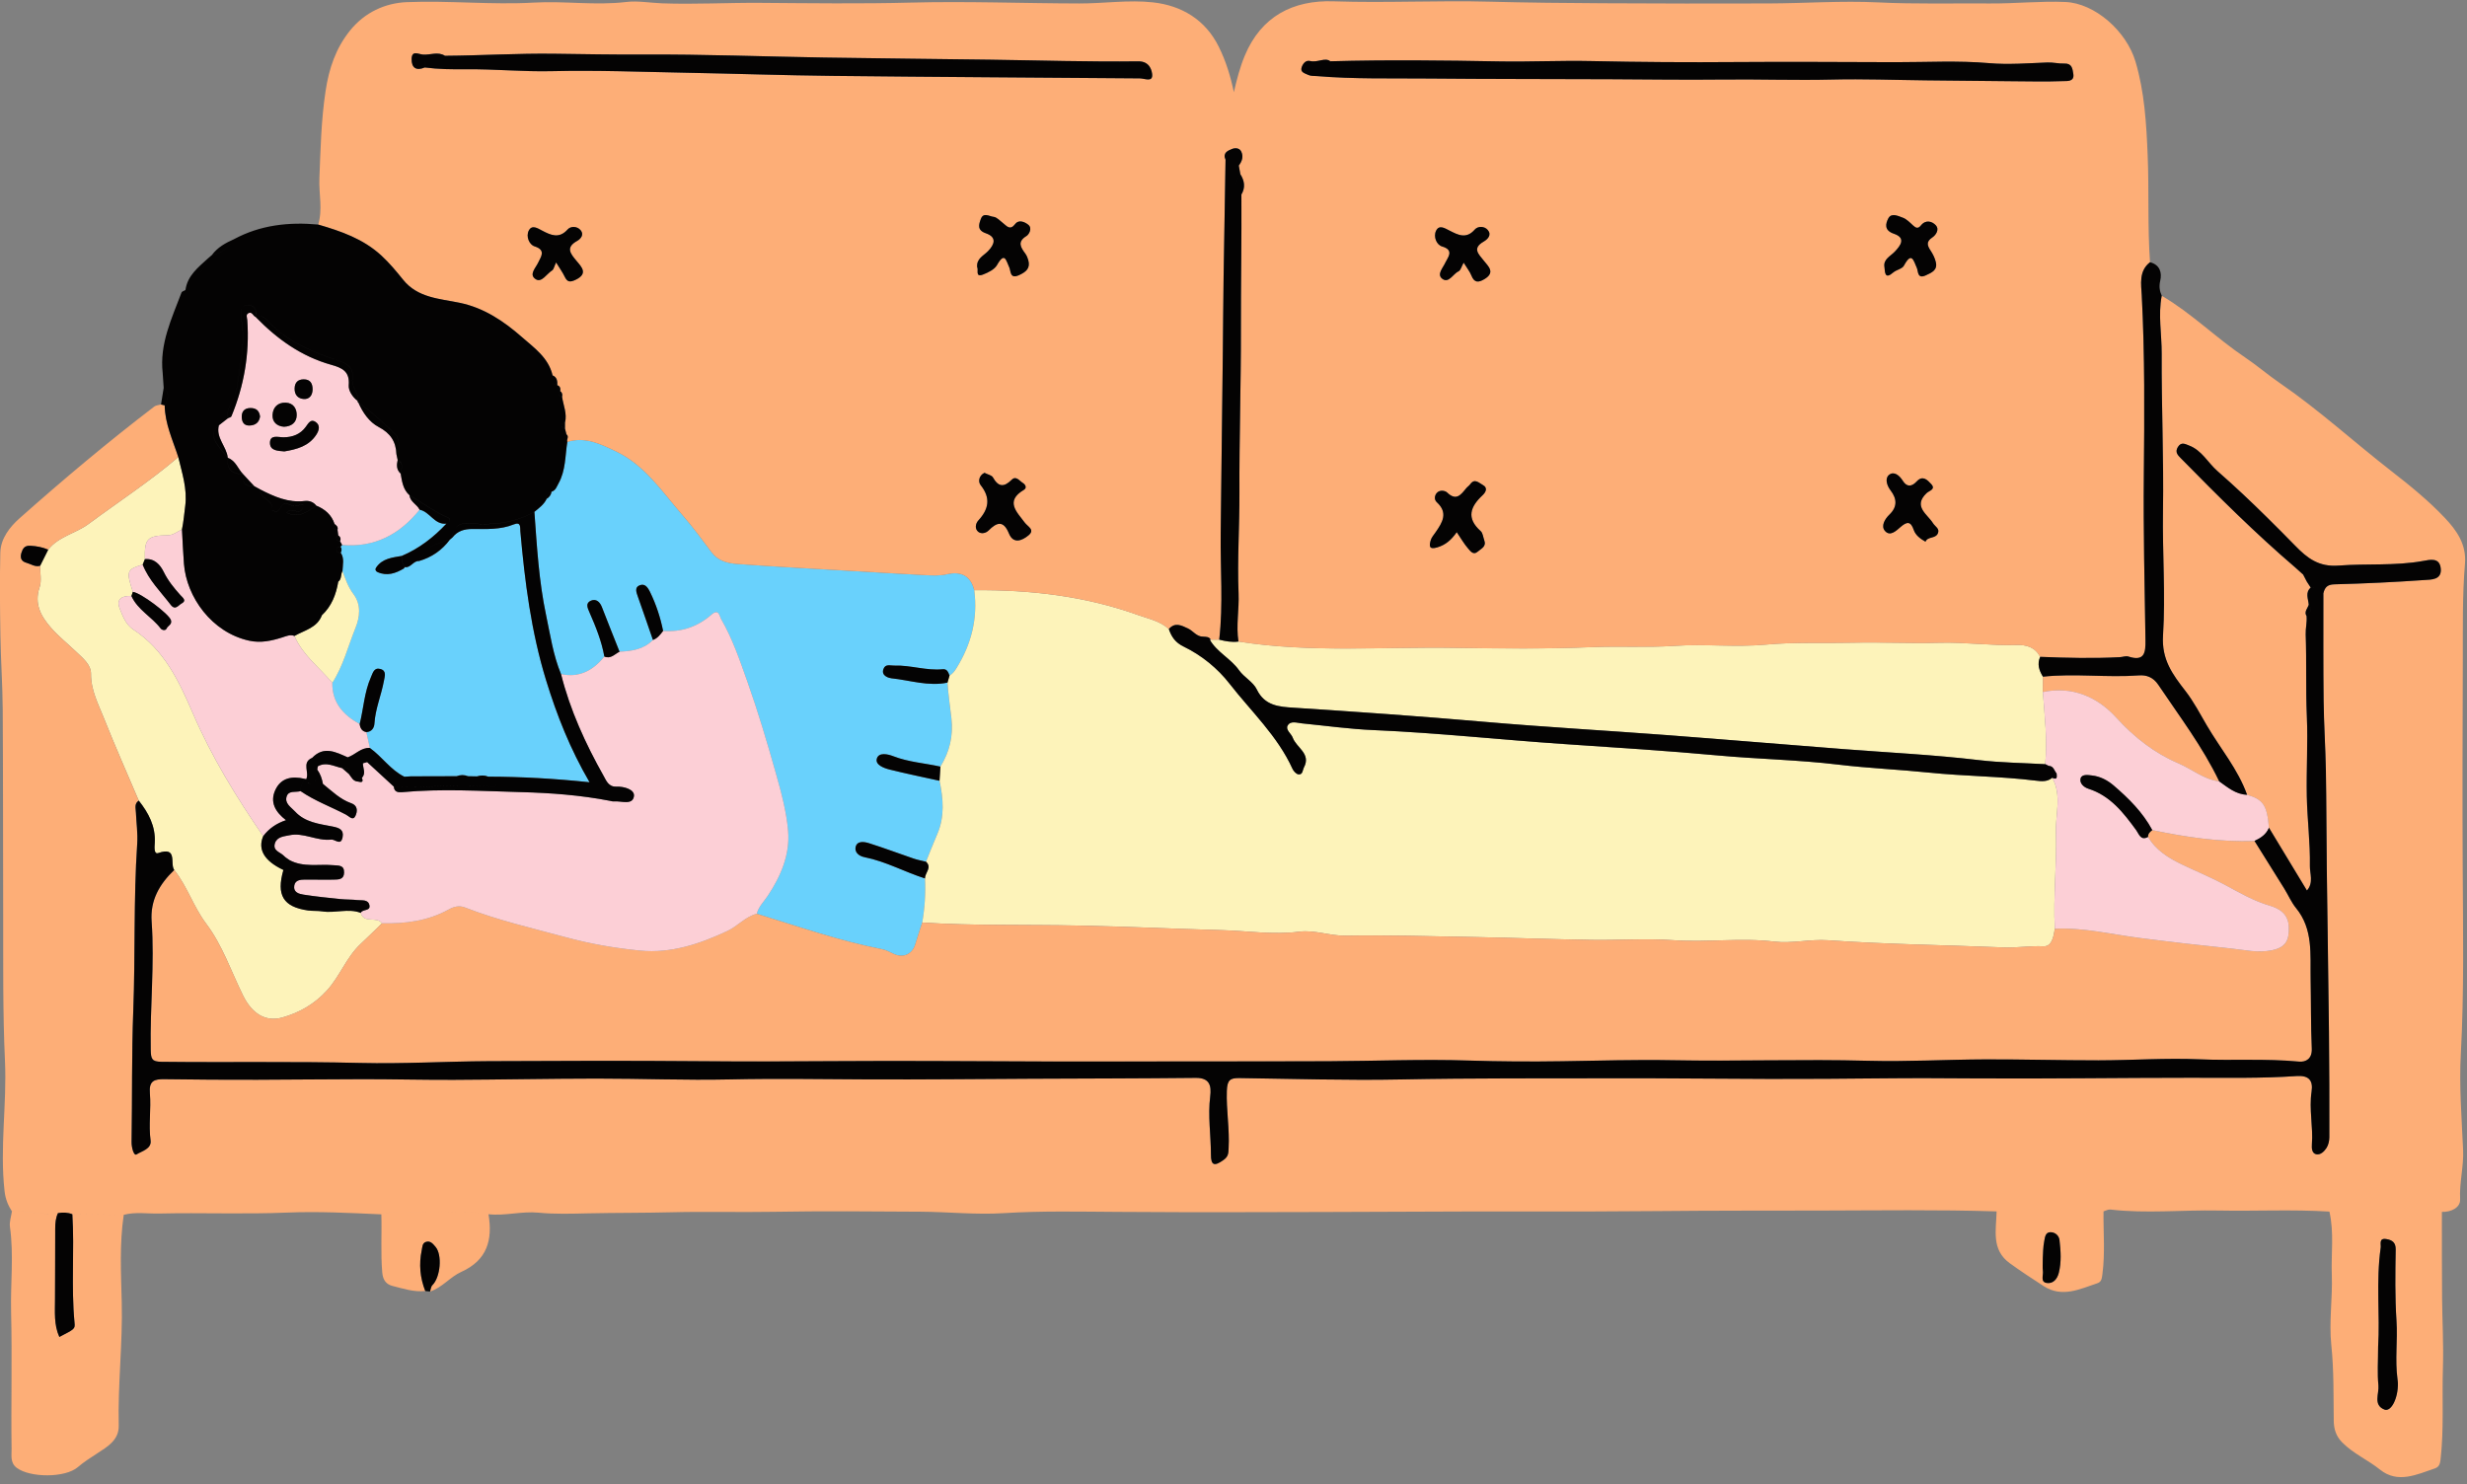
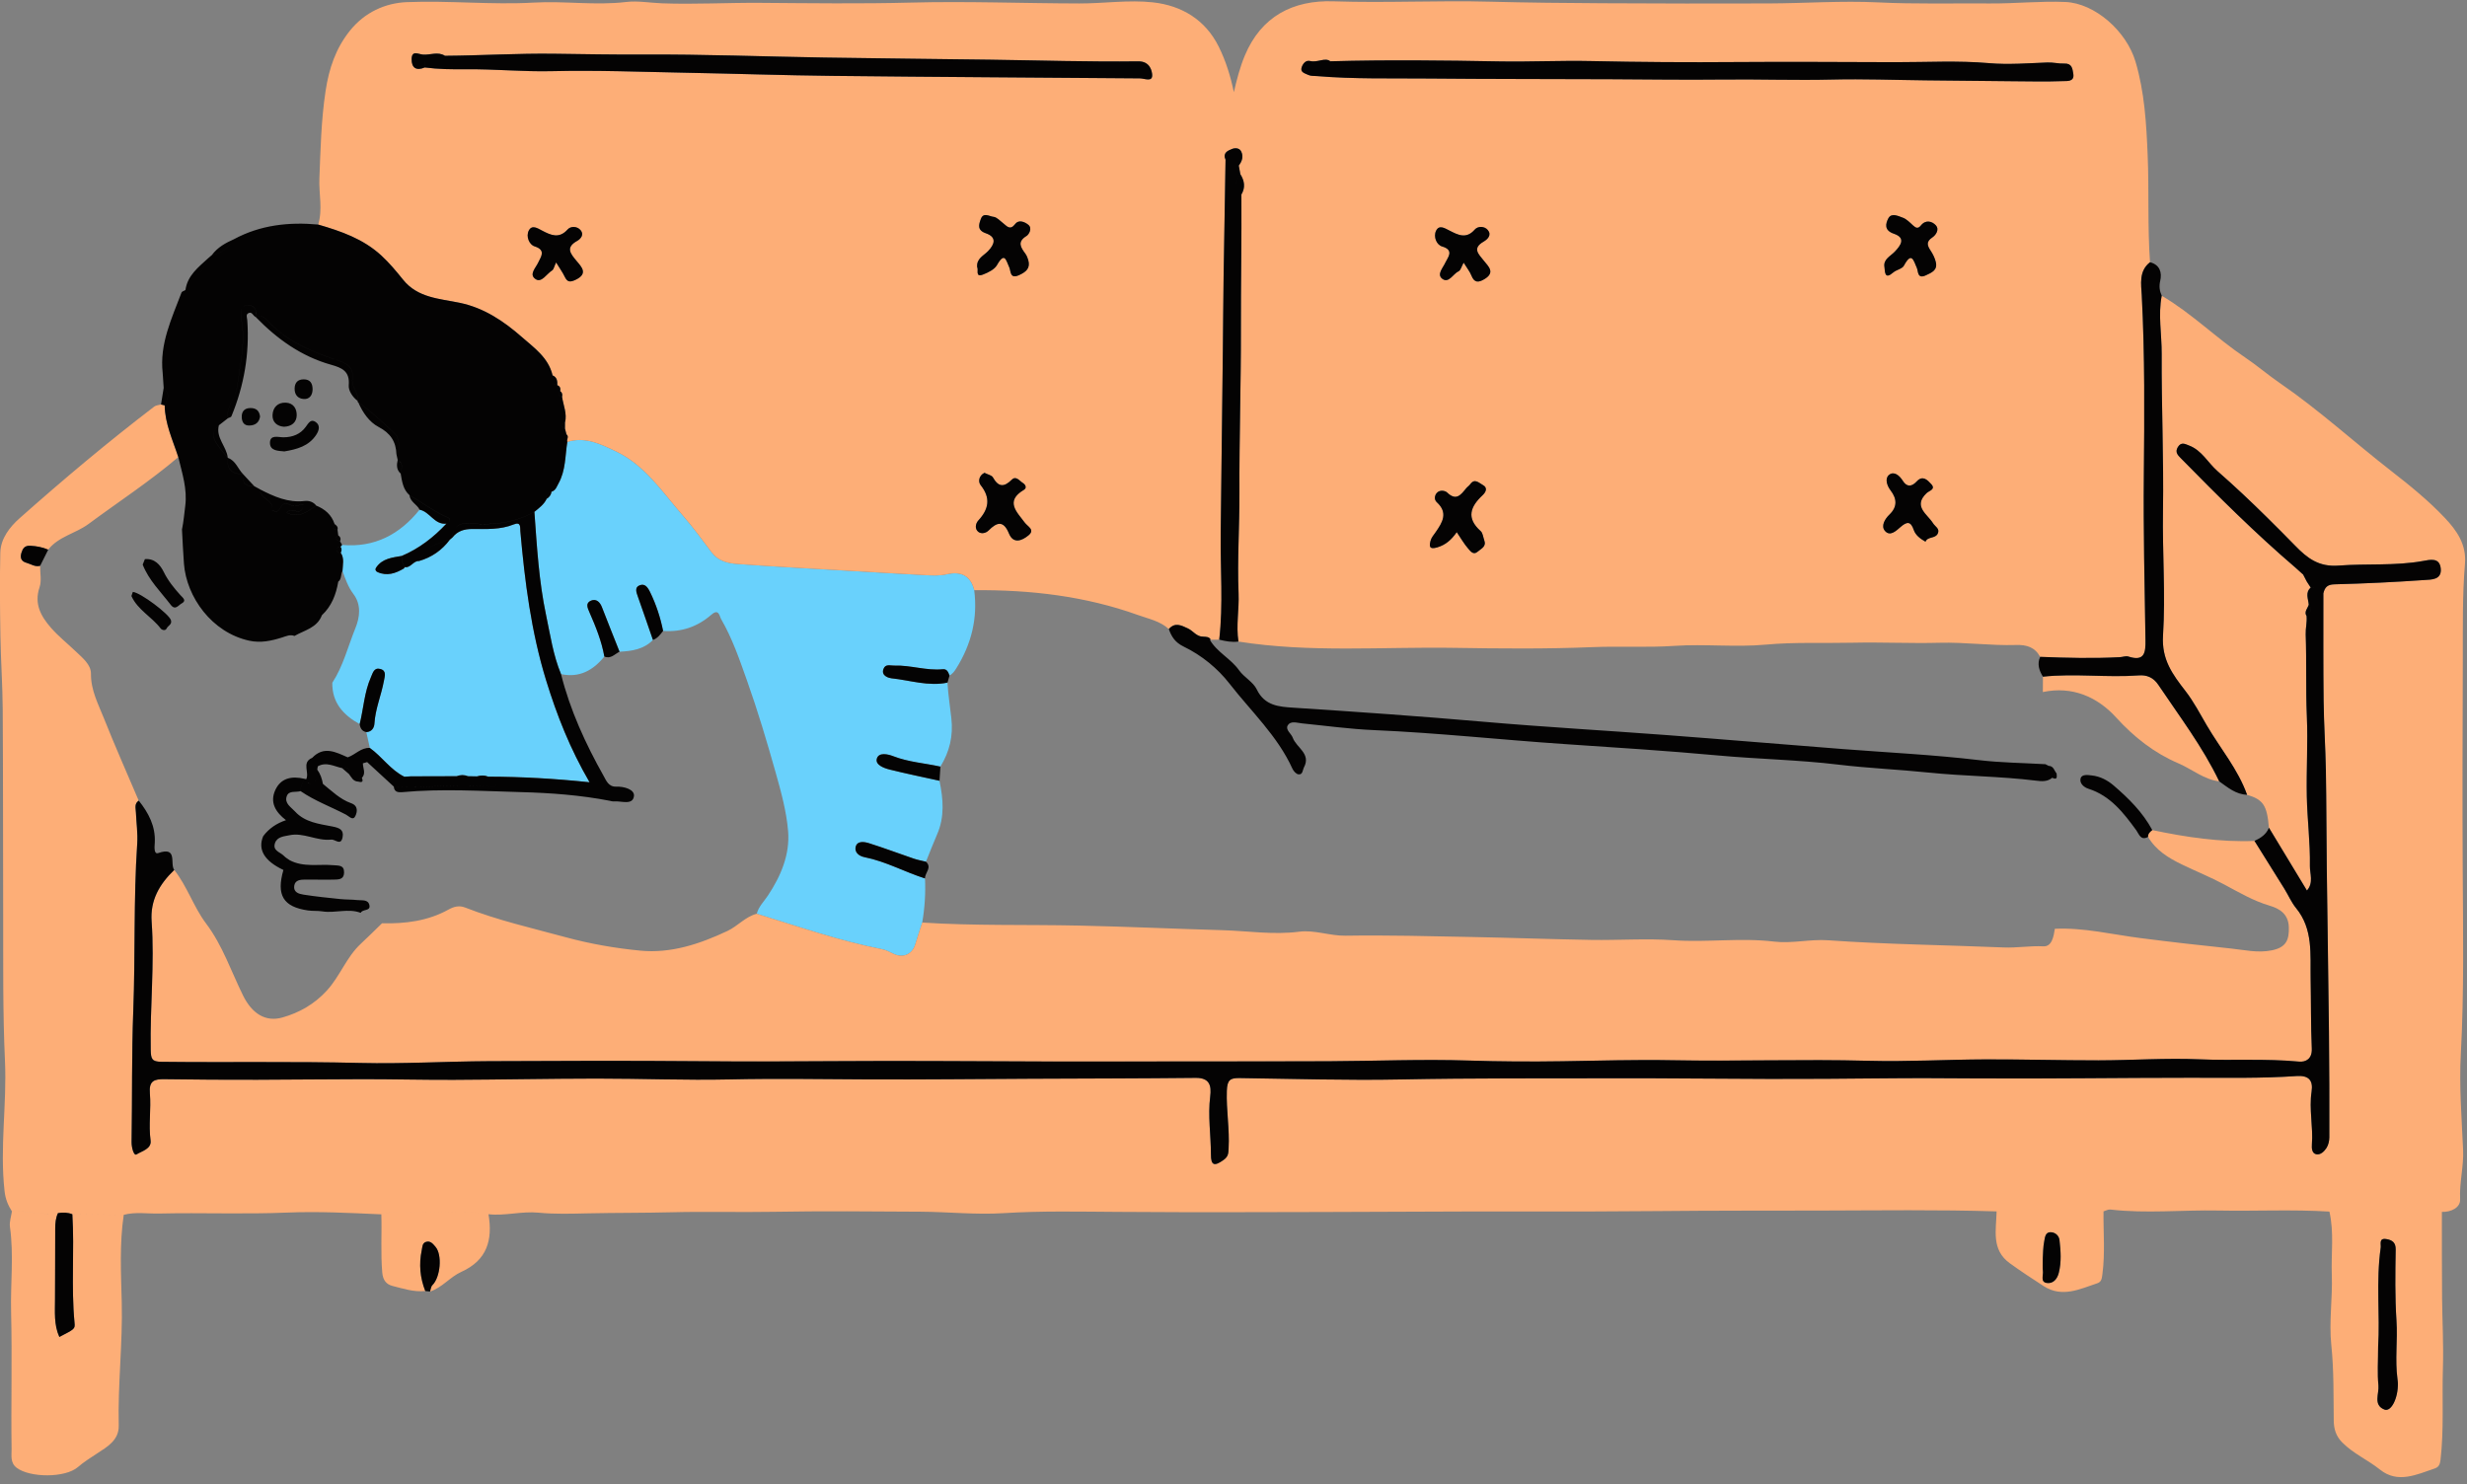
<svg xmlns="http://www.w3.org/2000/svg" height="123.3" preserveAspectRatio="xMidYMid meet" version="1.0" viewBox="-0.0 -0.1 204.9 123.3" width="204.9" zoomAndPan="magnify">
  <rect x="-0.0" y="-0.1" width="204.9" height="123.3" fill="#808080" stroke="none" />
  <g id="change1_1">
    <path d="M76.828,72.868c0.057,1.229-0.021,2.45-0.231,3.663c-0.192,0.598-0.395,1.192-0.573,1.794 c-0.246,0.831-0.995,1.179-1.777,0.818c-0.32-0.147-0.639-0.33-0.978-0.396c-3.554-0.691-6.964-1.89-10.414-2.946 c0.153-0.598,0.596-1.015,0.923-1.507c1.076-1.619,1.838-3.408,1.68-5.351c-0.134-1.643-0.585-3.276-1.035-4.874 c-0.721-2.557-1.481-5.109-2.37-7.611c-0.62-1.746-1.222-3.519-2.16-5.136c-0.134-0.232-0.184-0.909-0.811-0.36 c-1.135,0.993-2.481,1.462-4.006,1.345c-0.228-1.123-0.578-2.198-1.087-3.235c-0.212-0.432-0.449-0.722-0.874-0.548 c-0.421,0.172-0.26,0.582-0.136,0.932c0.426,1.199,0.837,2.403,1.254,3.604c-0.766,0.78-1.753,0.927-2.776,0.973 c-0.49-1.237-0.988-2.47-1.467-3.711c-0.168-0.436-0.487-0.706-0.901-0.531c-0.475,0.2-0.301,0.585-0.124,0.987 c0.518,1.179,1.002,2.377,1.23,3.657c-0.931,1.15-2.071,1.785-3.6,1.46c-0.653-1.573-0.893-3.259-1.242-4.904 c-0.598-2.818-0.76-5.701-0.969-8.571c0.386-0.318,0.797-0.613,1.019-1.086c0.222-0.131,0.36-0.322,0.402-0.578 c0,0,0.016-0.016,0.016-0.016c0.333-0.11,0.411-0.407,0.564-0.682c0.603-1.082,0.547-2.289,0.731-3.45 c1.478-0.456,2.747,0.168,4.021,0.774c2.448,1.164,3.88,3.397,5.577,5.342c0.854,0.979,1.619,2.037,2.405,3.074 c0.534,0.704,1.319,0.891,2.1,0.947c3.064,0.221,6.132,0.383,9.198,0.563c2.076,0.122,4.153,0.245,6.23,0.355 c0.674,0.036,1.343,0.087,2.021-0.066c1.136-0.255,1.953,0.116,2.247,1.328c0.305,2.35-0.243,4.5-1.492,6.497 c-0.154,0.246-0.313,0.455-0.563,0.593c-0.102-0.265-0.199-0.561-0.554-0.525c-1.357,0.137-2.666-0.346-4.018-0.302 c-0.353,0.012-0.751-0.166-0.916,0.287c-0.214,0.589,0.495,0.75,0.664,0.768c1.547,0.161,3.073,0.691,4.656,0.357 c0.061,0.989,0.212,1.972,0.323,2.952c0.169,1.488-0.149,2.79-0.91,4.029c-1.305-0.291-2.65-0.372-3.919-0.867 c-0.438-0.171-1.208-0.349-1.363,0.209c-0.141,0.507,0.576,0.778,1.054,0.898c1.376,0.345,2.767,0.627,4.152,0.934 c0.313,1.497,0.444,2.982-0.192,4.441c-0.328,0.754-0.622,1.522-0.931,2.285c-0.342-0.085-0.692-0.147-1.025-0.261 c-1.235-0.421-2.456-0.883-3.7-1.276c-0.395-0.125-0.987-0.224-1.116,0.304c-0.094,0.384,0.185,0.747,0.75,0.859 C73.567,71.452,75.139,72.331,76.828,72.868z M29.354,49.243c0.663,0.88,0.54,1.912,0.161,2.843 c-0.616,1.518-1.007,3.135-1.915,4.529c-0.027,1.664,0.923,2.682,2.272,3.436c0.325-1.295,0.384-2.652,0.934-3.895 c0.163-0.368,0.259-0.829,0.783-0.688c0.539,0.145,0.367,0.61,0.298,0.986c-0.218,1.193-0.715,2.322-0.789,3.554 c-0.021,0.348-0.225,0.683-0.672,0.705c0.097,0.439,0.194,0.878,0.291,1.317c1.016,0.724,1.717,1.826,2.866,2.39 c0.17-0.011,0.341-0.022,0.511-0.032c1.031-0.003,2.062-0.006,3.094-0.009c0.248-0.001,0.497-0.003,0.745-0.004 c0.312-0.117,0.624-0.124,0.935,0.003c0.249,0.004,0.498,0.009,0.746,0.013c0.314-0.093,0.626-0.103,0.935,0.022 c2.784,0.006,5.562,0.165,8.418,0.466c-1.619-2.779-2.72-5.57-3.61-8.467c-1.242-4.044-1.77-8.197-2.139-12.385 c-0.029-0.328,0.071-0.818-0.56-0.563c-1.101,0.446-2.265,0.379-3.412,0.376c-0.684-0.002-1.246,0.161-1.671,0.709 c-0.071,0.059-0.141,0.119-0.212,0.178c-0.656,0.881-1.513,1.472-2.567,1.777c-0.481-0.025-0.686,0.601-1.197,0.506 c-0.015,0.036-0.02,0.09-0.048,0.106c-0.692,0.413-1.413,0.664-2.205,0.301c-0.11-0.05-0.234-0.186-0.103-0.378 c0.517-0.755,1.336-0.823,2.126-0.961c1.441-0.61,2.646-1.547,3.708-2.681c-1.002,0.113-1.371-0.993-2.229-1.158 c-1.654,2.058-3.742,3.163-6.439,2.927c-0.046,0.048-0.089,0.097-0.13,0.148c0.122,0.162,0.107,0.329,0.016,0.498 c0.323,0.48,0.165,1.006,0.148,1.519C28.689,47.996,28.91,48.655,29.354,49.243z" fill="#69D1FC" />
  </g>
  <g id="change2_1">
-     <path d="M80.918,48.924c4.646-0.04,9.212,0.484,13.606,2.066c0.872,0.314,1.832,0.495,2.554,1.163 c0.226,0.645,0.528,1.116,1.24,1.46c1.485,0.717,2.818,1.811,3.804,3.079c1.795,2.308,3.988,4.338,5.224,7.065 c0.089,0.196,0.306,0.436,0.493,0.464c0.37,0.056,0.351-0.366,0.465-0.582c0.606-1.142-0.642-1.637-0.938-2.471 c-0.116-0.326-0.618-0.647-0.417-1.001c0.239-0.421,0.768-0.22,1.193-0.178c1.985,0.197,3.967,0.473,5.957,0.558 c5.302,0.227,10.576,0.806,15.868,1.162c4.233,0.285,8.473,0.554,12.703,0.942c3.333,0.306,6.693,0.363,10.013,0.763 c2.498,0.301,5.01,0.403,7.509,0.661c2.951,0.304,5.939,0.305,8.896,0.669c0.465,0.057,0.958,0.11,1.366-0.239 c0.811,1.455,0.259,3.018,0.307,4.521c0.085,2.67-0.239,5.344-0.094,8.021c-0.1,0.641-0.238,1.493-0.949,1.458 c-1.106-0.055-2.188,0.14-3.279,0.094c-4.872-0.202-9.748-0.255-14.616-0.597c-1.478-0.104-3,0.287-4.461,0.111 c-2.793-0.338-5.574,0.085-8.362-0.114c-2.263-0.161-4.549,0.01-6.823-0.027c-3.306-0.054-6.61-0.179-9.916-0.242 c-3.499-0.067-6.999-0.162-10.497-0.108c-1.319,0.02-2.569-0.498-3.868-0.331c-2.132,0.274-4.257-0.065-6.373-0.127 c-3.978-0.115-7.958-0.299-11.937-0.383c-4.329-0.092-8.662,0.027-12.988-0.251c0.211-1.213,0.288-2.433,0.231-3.663 c-0.019-0.466,0.612-0.894,0.082-1.39c0.309-0.762,0.604-1.531,0.932-2.284c0.635-1.459,0.505-2.945,0.192-4.441 c0.025-0.391,0.05-0.782,0.075-1.173c0.761-1.24,1.078-2.541,0.91-4.03c-0.111-0.981-0.262-1.964-0.323-2.952 c0.056-0.194,0.112-0.388,0.168-0.582c0.251-0.139,0.409-0.348,0.563-0.594C80.675,53.424,81.224,51.274,80.918,48.924z M167.45,53.473c-2.124,0.065-4.238-0.241-6.369-0.184c-2.391,0.064-4.787-0.06-7.179-0.005c-2.415,0.056-4.825-0.063-7.25,0.16 c-2.507,0.23-5.059-0.068-7.575,0.102c-2.272,0.154-4.537,0.011-6.807,0.105c-3.818,0.158-7.647,0.121-11.469,0.06 c-5.981-0.096-11.982,0.42-17.939-0.522c-0.545,0.077-1.073-0.025-1.597-0.157c-0.262,0.001-0.524,0.002-0.786,0.003 c0.599,1.045,1.742,1.564,2.432,2.539c0.416,0.588,1.176,0.971,1.475,1.594c0.657,1.369,1.87,1.441,3.059,1.518 c5.273,0.341,10.543,0.711,15.808,1.17c5.056,0.44,10.125,0.723,15.185,1.105c4.883,0.369,9.762,0.784,14.644,1.162 c3.764,0.292,7.535,0.473,11.289,0.918c1.82,0.216,3.663,0.231,5.496,0.338c0.194-2.007-0.044-4-0.193-5.995 c0.002-0.425,0.004-0.85,0.007-1.276c-0.315-0.516-0.496-1.051-0.228-1.647C169.017,53.658,168.335,53.446,167.45,53.473z M17.114,76.608c1.378,1.827,2.081,3.977,3.076,5.989c0.745,1.505,1.871,2.212,3.261,1.82c1.403-0.396,2.662-1.105,3.704-2.248 c1.089-1.194,1.616-2.762,2.801-3.866c0.6-0.559,1.181-1.139,1.771-1.709c-0.425-0.622-1.495,0.065-1.766-0.87 c-1.051-0.396-2.133,0.051-3.195-0.121c-0.387-0.062-0.79-0.02-1.179-0.076c-2.066-0.298-2.652-1.269-2.048-3.364 c-1.582-0.744-2.149-1.691-1.68-2.808c-2.228-3.238-4.278-6.578-5.838-10.199c-1.15-2.669-2.38-5.284-4.938-6.956 c-0.641-0.419-0.896-1.137-1.149-1.776c-0.319-0.806,0.259-1.051,0.98-1.017c0.04-0.114,0.08-0.228,0.12-0.342 c-0.565-1.729-0.515-1.866,0.816-2.268c0.061-0.152,0.122-0.303,0.183-0.455c-0.042-1.698,0.201-1.953,1.896-1.98 c0.457-0.007,0.796-0.304,1.183-0.482c0.136-0.648,0.188-1.306,0.272-1.96c0.183-1.42-0.261-2.719-0.575-4.05 c-2.364,2.015-4.963,3.711-7.454,5.554c-1.074,0.795-2.487,1.03-3.35,2.132c-0.223,0.446-0.447,0.893-0.67,1.339 c-0.005,0.598,0.138,1.246-0.045,1.784c-0.471,1.387,0.124,2.424,0.954,3.372c0.627,0.717,1.386,1.318,2.077,1.979 c0.548,0.525,1.245,1.074,1.239,1.836c-0.012,1.373,0.608,2.515,1.08,3.705c0.912,2.297,1.919,4.556,2.887,6.831 c0.811,1.024,1.403,2.124,1.329,3.494c-0.017,0.311-0.1,0.996,0.293,0.86c1.65-0.574,0.941,0.9,1.324,1.405 C15.553,73.528,16.076,75.231,17.114,76.608z M29.515,52.086c0.378-0.932,0.502-1.964-0.161-2.843 c-0.443-0.588-0.665-1.246-0.908-1.911c-0.165,0.276-0.052,0.663-0.351,0.887c-0.181,1.062-0.55,2.032-1.359,2.787 c-0.396,1.056-1.447,1.243-2.279,1.722c0.684,1.59,2.066,2.616,3.144,3.888C28.508,55.221,28.899,53.604,29.515,52.086z" fill="#FDF3BA" />
-   </g>
+     </g>
  <g id="change3_1">
    <path d="M0.99,100.517c1.279-0.067,2.54,0.354,3.824,0.149c-0.189,0.407-0.228,0.834-0.228,1.28 c0.004,1.953-0.015,3.907-0.018,5.86c-0.001,1.061-0.099,2.135,0.361,3.149c1.279-0.662,1.311-0.666,1.262-1.177 c-0.292-3.002,0.004-6.015-0.183-9.018c1.423,0.016,2.846,0.031,4.269,0.048c-0.358,2.417-0.226,4.854-0.165,7.274 c0.085,3.419-0.334,6.816-0.251,10.231c0.029,1.21-0.948,1.764-1.785,2.31c-0.555,0.362-1.105,0.707-1.611,1.143 c-1.055,0.908-3.979,0.887-5.076,0.059c-0.558-0.42-0.42-1.046-0.427-1.523c-0.054-3.809,0.054-7.622-0.041-11.429 c-0.058-2.355,0.235-4.714-0.095-7.067C0.767,101.392,0.93,100.947,0.99,100.517z M193.671,105.79 c0.07,1.942-0.242,3.91-0.042,5.831c0.22,2.108,0.176,4.2,0.204,6.302c0.009,0.661,0.176,1.263,0.708,1.798 c0.928,0.933,2.129,1.447,3.14,2.257c1.461,1.17,3.031,0.413,4.536-0.099c0.321-0.109,0.438-0.318,0.483-0.708 c0.295-2.553,0.119-5.121,0.2-7.678c0.061-1.907-0.052-3.845-0.07-5.768c-0.022-2.386-0.012-4.773-0.016-7.16 c-0.933,0.084-1.85-0.158-2.756-0.197c-2.189-0.095-4.39,0.096-6.586,0.171C193.87,102.275,193.608,104.04,193.671,105.79z M197.731,103.537c0.041-0.284-0.181-0.823,0.479-0.711c0.48,0.081,0.776,0.285,0.766,0.863c-0.034,1.972-0.063,3.959,0.065,5.912 c0.106,1.626-0.134,3.242,0.084,4.853c0.016,0.119,0.032,0.238,0.034,0.358c0.022,1.235-0.563,2.398-1.123,2.173 c-0.955-0.384-0.422-1.326-0.493-2.01c-0.102-0.988-0.026-1.995-0.026-3.215C197.683,109.168,197.331,106.342,197.731,103.537z M166.924,104.829c0.916,0.662,1.861,1.285,2.81,1.898c1.535,0.991,2.996,0.253,4.46-0.233c0.348-0.116,0.374-0.388,0.422-0.742 c0.235-1.743,0.073-3.487,0.093-5.229c-1.582-0.048-3.189-0.287-4.738-0.087c-1.398,0.181-2.776-0.341-4.14,0.088 C165.798,102.061,165.372,103.708,166.924,104.829z M169.794,102.967c0.054-0.265,0.079-0.711,0.507-0.713 c0.401-0.002,0.712,0.287,0.754,0.656c0.103,0.904,0.17,1.816-0.059,2.722c-0.136,0.54-0.489,0.912-0.996,0.838 c-0.556-0.081-0.27-0.65-0.323-1.007c-0.041-0.274-0.008-0.558-0.008-1.053C169.693,104.071,169.684,103.507,169.794,102.967z M31.75,105.612c0.057,0.648,0.36,0.978,0.837,1.1c0.891,0.227,1.787,0.524,2.734,0.426c-0.43-1.099-0.537-2.223-0.293-3.384 c0.058-0.275,0.038-0.591,0.352-0.695c0.368-0.122,0.585,0.167,0.789,0.404c0.581,0.673,0.412,2.532-0.254,3.187 c-0.122,0.12-0.135,0.35-0.199,0.53c1.009-0.321,1.673-1.216,2.595-1.631c2.166-0.976,2.618-2.67,2.262-4.79 c-1.666-0.302-3.351-0.136-5.023-0.134c-1.289,0.002-2.601-0.271-3.877,0.144C31.724,102.381,31.608,103.994,31.75,105.612z M26.426,18.554c0.39-1.257,0.051-2.548,0.101-3.817c0.096-2.439,0.148-4.864,0.516-7.288c0.281-1.851,0.837-3.523,2.019-4.998 c1.226-1.53,2.93-2.3,4.727-2.374c3.508-0.144,7.041,0.238,10.543,0.038c2.568-0.147,5.117,0.254,7.68-0.051 c0.963-0.115,1.98,0.074,2.973,0.111c2.712,0.099,5.422-0.058,8.133-0.039c4.176,0.03,8.357,0.088,12.539-0.021 c4.658-0.122,9.324,0.062,13.986,0.072c2.042,0.004,4.109-0.314,6.121-0.091c2.355,0.261,4.343,1.421,5.463,3.686 c0.589,1.19,0.98,2.448,1.252,3.777c0.243-1.052,0.504-2.066,0.906-3.032c1.364-3.277,4.014-4.632,7.37-4.518 c4.341,0.147,8.678-0.084,13.013,0.031c3.129,0.082,6.257,0.112,9.386,0.129c4.587,0.024,9.175,0.034,13.762,0.016 c3.023-0.012,6.054-0.234,9.068-0.087c3.108,0.152,6.21,0.067,9.314,0.089c2.082,0.015,4.169-0.211,6.245-0.123 c2.454,0.105,5.075,2.421,5.827,4.964c0.746,2.523,0.898,5.115,1.007,7.74c0.123,2.973-0.017,5.948,0.196,8.915 c-0.947,0.729-0.734,1.837-0.687,2.744c0.261,4.988,0.222,9.973,0.173,14.964c-0.045,4.558,0.065,9.118,0.135,13.676 c0.016,1.025-0.06,1.811-1.422,1.368c-0.207-0.067-0.469,0.042-0.706,0.054c-2.206,0.116-4.411,0.061-6.617-0.027 c-0.434-0.803-1.115-1.014-2-0.987c-2.124,0.065-4.238-0.241-6.369-0.184c-2.391,0.064-4.787-0.06-7.179-0.005 c-2.415,0.056-4.825-0.063-7.25,0.16c-2.507,0.23-5.059-0.068-7.575,0.102c-2.272,0.154-4.537,0.011-6.807,0.105 c-3.818,0.158-7.647,0.121-11.469,0.06c-5.981-0.096-11.982,0.42-17.939-0.522c-0.209-1.334,0.066-2.666,0.01-4.011 c-0.114-2.774,0.084-5.559,0.072-8.34c-0.021-4.501,0.131-9.001,0.122-13.5c-0.007-3.762,0.063-7.523,0.042-11.284 c0.347-0.583,0.256-1.143-0.089-1.689c-0.043-0.238-0.086-0.477-0.129-0.715c0.279-0.363,0.409-0.77,0.19-1.189 c-0.147-0.28-0.502-0.286-0.737-0.195c-0.372,0.143-0.806,0.334-0.553,0.899c-0.054,3.223-0.113,6.446-0.16,9.669 c-0.03,2.09-0.04,4.179-0.064,6.269c-0.058,5.031-0.116,10.063-0.178,15.094c-0.036,2.945,0.22,5.893-0.123,8.834 c-0.262,0.001-0.524,0.002-0.786,0.003l0.083,0c-0.136-0.258-0.387-0.234-0.62-0.253c-0.554,0.017-0.835-0.477-1.273-0.681 c-0.543-0.253-1.077-0.544-1.59,0.05c-0.722-0.668-1.682-0.849-2.554-1.163c-4.394-1.581-8.96-2.105-13.606-2.066 c-0.294-1.212-1.111-1.584-2.247-1.328c-0.679,0.153-1.348,0.101-2.021,0.066c-2.077-0.11-4.153-0.233-6.23-0.355 c-3.067-0.18-6.135-0.342-9.198-0.563c-0.78-0.056-1.566-0.244-2.1-0.947c-0.787-1.036-1.551-2.095-2.405-3.074 c-1.698-1.945-3.129-4.178-5.577-5.342c-1.273-0.606-2.543-1.23-4.021-0.774c-0.08-0.203,0.173-0.445-0.073-0.629 c-0.041-0.159-0.081-0.318-0.122-0.478c0.001-0.165,0.002-0.331,0.003-0.496c0.188-0.745-0.139-1.431-0.244-2.143 c0.047-0.189,0.013-0.353-0.154-0.473c0.036-0.221-0.002-0.405-0.242-0.489c0.011-0.34-0.014-0.663-0.392-0.817 c-0.342-1.468-1.525-2.283-2.553-3.186c-1.5-1.316-3.144-2.421-5.15-2.84c-1.686-0.352-3.491-0.403-4.709-1.915 c-0.567-0.704-1.14-1.396-1.814-2.017C30.166,19.741,28.322,19.106,26.426,18.554z M35.28,5.505c1.138,0.149,2.315,0.16,3.428,0.148 c2.384-0.024,4.754,0.216,7.139,0.158c3.709-0.09,7.424,0.06,11.136,0.13c4.055,0.077,8.11,0.217,12.165,0.261 c8.506,0.093,17.013,0.141,25.519,0.207c0.397,0.003,1.068,0.334,1.03-0.295c-0.017-0.276-0.154-1.132-1.162-1.119 c-4.096,0.052-8.194-0.081-12.291-0.137c-4.598-0.063-9.196-0.103-13.793-0.178c-5.01-0.081-10.02-0.279-15.029-0.25 c-2.465,0.014-4.938-0.034-7.396-0.066c-3.03-0.04-6.045,0.148-9.067,0.17c-0.59-0.375-1.216-0.055-1.822-0.1 c-0.395-0.03-0.937-0.392-0.948,0.377C34.179,5.544,34.581,5.802,35.28,5.505z M110.493,4.992c-0.437-0.352-1.051,0.13-1.675-0.023 c-0.382-0.094-0.611,0.236-0.707,0.524c-0.143,0.429,0.301,0.506,0.555,0.632c0.199,0.099,0.462,0.075,0.698,0.094 c3.102,0.26,6.212,0.173,9.319,0.203c5.024,0.049,10.049,0.035,15.073,0.058c3.114,0.014,6.231,0.061,9.341,0.025 c3.03-0.035,6.058,0.077,9.089,0.002c2.581-0.063,5.165,0.038,7.748,0.066c2.379,0.025,4.757,0.053,7.136,0.073 c1.446,0.012,2.892,0.044,4.336-0.01c0.28-0.01,0.906,0.059,0.795-0.604c-0.071-0.425-0.103-0.879-0.751-0.853 c-0.465,0.019-0.917-0.108-1.406-0.089c-1.608,0.061-3.245,0.194-4.824,0.056c-2.597-0.227-5.185-0.076-7.767-0.08 c-4.4-0.008-8.804-0.046-13.206-0.012c-4.023,0.032-8.057,0.007-12.085-0.081c-2.543-0.056-5.09,0.075-7.634,0.028 C119.908,4.918,115.289,4.859,110.493,4.992z M120.992,44.104c0.37,0.543,0.62,0.992,0.953,1.368 c0.176,0.199,0.424,0.573,0.791,0.248c0.278-0.246,0.737-0.411,0.543-0.939c-0.096-0.261-0.118-0.605-0.301-0.767 c-1.209-1.076-0.867-2.017,0.155-2.973c0.24-0.225,0.493-0.611,0.006-0.869c-0.311-0.165-0.66-0.566-1.03-0.049 c-0.091,0.127-0.235,0.215-0.335,0.338c-0.432,0.528-0.821,1.083-1.575,0.353c-0.174-0.168-0.632-0.249-0.873,0.041 c-0.179,0.215-0.227,0.545,0.015,0.767c0.955,0.878,0.461,1.676-0.103,2.484c-0.159,0.227-0.359,0.455-0.422,0.712 c-0.097,0.394-0.156,0.759,0.545,0.553C120.054,45.167,120.527,44.766,120.992,44.104z M81.158,22.094 c0.141,0.21-0.194,0.875,0.492,0.609c0.43-0.167,0.948-0.418,1.157-0.785c0.645-1.133,0.745-0.403,1.022,0.197 c0.136,0.296,0.034,0.996,0.816,0.636c0.588-0.271,0.945-0.571,0.759-1.248c-0.052-0.189-0.133-0.383-0.248-0.54 c-0.383-0.522-0.69-0.979,0.104-1.463c0.192-0.117,0.509-0.632,0.146-0.93c-0.286-0.234-0.788-0.452-1.079-0.072 c-0.446,0.581-0.699,0.179-1.028-0.072c-0.252-0.193-0.509-0.489-0.784-0.515c-0.335-0.031-0.835-0.405-1.048,0.174 c-0.173,0.468-0.329,0.933,0.417,1.193c0.922,0.322,0.732,0.913,0.175,1.487C81.686,21.149,81.089,21.38,81.158,22.094z M156.513,22.072c0.048,0.54,0.064,1.036,0.731,0.462c0.265-0.229,0.742-0.297,0.887-0.565c0.641-1.187,0.792-0.464,1.08,0.199 c0.116,0.268,0.031,0.928,0.734,0.605c0.494-0.227,0.989-0.426,0.841-1.088c-0.076-0.339-0.242-0.675-0.436-0.967 c-0.283-0.427-0.386-0.745,0.136-1.091c0.326-0.216,0.597-0.679,0.307-1.002c-0.311-0.346-0.844-0.503-1.242-0.008 c-0.247,0.308-0.422,0.226-0.662,0.006c-0.264-0.241-0.533-0.527-0.854-0.643c-0.383-0.138-0.945-0.427-1.198,0.059 c-0.228,0.437-0.364,0.994,0.456,1.273c1.027,0.349,0.582,0.964,0.08,1.492C157.003,21.19,156.409,21.43,156.513,22.072z M81.766,39.172c-0.466,0.227-0.546,0.737-0.316,1.027c0.851,1.071,0.67,1.989-0.188,2.926c-0.253,0.276-0.311,0.71-0.011,0.95 c0.219,0.175,0.596,0.152,0.869-0.122c0.663-0.667,1.219-0.86,1.675,0.254c0.376,0.918,1.106,0.587,1.615,0.172 c0.589-0.479-0.045-0.721-0.315-1.089c-0.621-0.845-1.651-1.756-0.061-2.697c0.287-0.17,0.128-0.45-0.084-0.579 c-0.277-0.168-0.56-0.622-0.92-0.265c-0.649,0.645-1.114,0.607-1.565-0.2C82.371,39.377,82.065,39.325,81.766,39.172z M159.922,44.895c0.185-0.453,0.818-0.231,1.023-0.677c0.189-0.409-0.222-0.574-0.398-0.859c-0.456-0.742-1.688-1.392-0.537-2.493 c0.228-0.218,0.803-0.315,0.376-0.771c-0.297-0.317-0.69-0.75-1.195-0.203c-0.401,0.434-0.812,0.492-1.154-0.058 c-0.281-0.452-0.735-0.818-1.142-0.488c-0.358,0.29-0.187,0.876,0.131,1.291c0.531,0.694,0.574,1.362-0.099,2.009 c-0.39,0.374-0.715,0.952-0.374,1.349c0.437,0.51,0.948-0.02,1.313-0.332c0.535-0.458,0.834-0.469,1.085,0.263 C159.089,44.328,159.446,44.628,159.922,44.895z M46.186,21.697c0.307,0.501,0.542,0.822,0.71,1.175 c0.217,0.455,0.429,0.498,0.907,0.272c1.078-0.511,0.491-1.082,0.084-1.569c-0.511-0.612-0.936-1.115,0.05-1.664 c0.327-0.182,0.581-0.541,0.286-0.891c-0.285-0.339-0.818-0.353-1.079-0.059c-0.705,0.793-1.398,0.471-2.104,0.102 c-0.396-0.207-0.856-0.521-1.121-0.009c-0.254,0.491,0.04,1.172,0.484,1.311c0.985,0.308,0.505,0.894,0.316,1.311 c-0.223,0.491-0.826,1.03-0.22,1.419c0.491,0.315,0.906-0.454,1.357-0.731C45.99,22.278,46.026,22.031,46.186,21.697z M121.565,21.719c0.282,0.459,0.516,0.741,0.643,1.065c0.242,0.617,0.58,0.604,1.082,0.303c0.932-0.558,0.322-1.062-0.05-1.533 c-0.43-0.544-0.99-1.019-0.02-1.581c0.352-0.204,0.692-0.561,0.349-0.969c-0.276-0.328-0.819-0.338-1.083-0.033 c-0.71,0.818-1.408,0.434-2.104,0.079c-0.406-0.207-0.859-0.498-1.109,0.022c-0.237,0.495,0.042,1.168,0.505,1.302 c1.052,0.305,0.446,0.946,0.281,1.314c-0.21,0.468-0.739,0.994-0.282,1.359c0.546,0.437,0.903-0.402,1.374-0.617 C121.318,22.355,121.382,22.05,121.565,21.719z M169.971,100.436c1.55-0.201,3.156,0.039,4.738,0.087 c0.19-0.055,0.388-0.175,0.569-0.154c2.984,0.346,5.975,0.024,8.962,0.083c3.075,0.061,6.155-0.103,9.231,0.088 c2.196-0.076,4.397-0.266,6.586-0.171c0.906,0.039,1.823,0.281,2.756,0.197c0.777,0.026,1.551-0.363,1.516-1.051 c-0.071-1.387,0.309-2.721,0.248-4.088c-0.118-2.657-0.333-5.312-0.19-7.973c0.278-5.164,0.182-10.34,0.155-15.5 c-0.03-5.787-0.009-11.576,0.01-17.363c0.009-2.616-0.041-5.249,0.179-7.859c0.137-1.629-0.702-2.784-1.661-3.803 c-1.345-1.428-2.894-2.686-4.436-3.885c-3.117-2.422-6.032-5.099-9.297-7.338c-0.975-0.668-1.881-1.453-2.873-2.119 c-2.385-1.601-4.431-3.663-6.922-5.124c-0.308,1.61,0.007,3.224-0.002,4.836c-0.024,4.354,0.179,8.707,0.108,13.065 c-0.056,3.446,0.218,6.906,0.003,10.338c-0.125,1.99,0.794,3.222,1.865,4.602c0.681,0.878,1.211,1.895,1.777,2.864 c1.119,1.914,2.585,3.63,3.34,5.754c1.344,0.393,1.662,0.873,1.815,2.736c1.038,1.716,2.076,3.432,3.155,5.214 c0.574-0.653,0.235-1.416,0.246-2.036c0.034-1.923-0.217-3.848-0.257-5.775c-0.047-2.225,0.1-4.456,0.003-6.678 c-0.098-2.261-0.013-4.52-0.095-6.778c-0.019-0.521,0.121-1.018,0.072-1.529c-0.226-0.369,0.091-0.634,0.181-0.942 c-0.035-0.485-0.314-0.999,0.163-1.426c-0.108-0.167-0.217-0.333-0.325-0.5c-0.101-0.194-0.202-0.388-0.302-0.582 c-0.207-0.187-0.414-0.373-0.622-0.56c-3.345-2.86-6.456-5.965-9.537-9.102c-0.248-0.253-0.511-0.502-0.245-0.932 c0.283-0.457,0.616-0.243,0.933-0.123c1.056,0.399,1.559,1.426,2.355,2.123c1.411,1.235,2.777,2.524,4.111,3.843 c0.783,0.774,1.564,1.554,2.329,2.341c1.024,1.054,1.971,1.79,3.628,1.664c2.321-0.178,4.668,0.037,6.989-0.379 c0.582-0.104,1.402-0.329,1.489,0.639c0.084,0.945-0.803,0.902-1.358,0.941c-2.488,0.174-4.981,0.293-7.475,0.357 c-0.606,0.015-0.803,0.268-0.919,0.752c0.004,2.973-0.016,5.946,0.02,8.919c0.023,1.937,0.155,3.872,0.189,5.808 c0.048,2.685,0.042,5.371,0.074,8.056c0.055,4.556,0.133,9.112,0.182,13.669c0.031,2.904,0.036,5.808,0.031,8.711 c0,0.304-0.074,0.651-0.235,0.899c-0.183,0.283-0.496,0.603-0.855,0.526c-0.357-0.076-0.382-0.506-0.358-0.812 c0.116-1.466-0.249-2.925-0.026-4.391c0.146-0.957-0.257-1.362-1.247-1.293c-2.912,0.201-5.83,0.141-8.748,0.141 c-5.932,0-11.864,0.091-17.796,0.054c-2.618-0.016-5.235-0.034-7.853-0.005c-3.114,0.035-6.229,0.052-9.343,0.048 c-4.233-0.006-8.465-0.065-12.698-0.054c-5.991,0.016-11.982-0.022-17.973,0.098c-4.458,0.089-8.92-0.055-13.38-0.114 c-0.777-0.01-1.027,0.143-1.058,1.072c-0.054,1.595,0.237,3.164,0.148,4.749c-0.022,0.395,0.004,0.68-0.427,0.987 c-0.757,0.539-1.041,0.461-1.041-0.459c-0.001-1.609-0.263-3.214-0.06-4.828c0.114-0.905-0.056-1.549-1.212-1.537 c-4.586,0.048-9.173,0.051-13.76,0.072c-4.419,0.02-8.838,0.072-13.256,0.055c-3.885-0.015-7.767-0.089-11.654,0 c-3.693,0.084-7.391-0.072-11.087-0.069c-3.951,0.004-7.902,0.087-11.853,0.104c-2.504,0.011-5.008-0.055-7.512-0.055 c-2.943,0-5.886,0.045-8.83,0.049c-2.56,0.003-5.12-0.007-7.679-0.047c-0.861-0.014-1.318,0.127-1.224,1.192 c0.113,1.286-0.122,2.588,0.058,3.895c0.097,0.705-0.738,0.89-1.169,1.162c-0.223,0.141-0.416-0.574-0.409-1.044 c0.06-3.632,0.003-7.268,0.141-10.896c0.176-4.622,0.018-9.251,0.327-13.87c0.058-0.86-0.071-1.732-0.108-2.599 c-0.015-0.347-0.148-0.726,0.237-0.978c-0.968-2.275-1.974-4.534-2.886-6.831c-0.473-1.19-1.092-2.331-1.08-3.705 c0.007-0.762-0.691-1.311-1.239-1.836c-0.691-0.662-1.45-1.263-2.077-1.979c-0.829-0.949-1.425-1.986-0.954-3.372 c0.183-0.538,0.04-1.187,0.046-1.785c-0.423,0.12-0.761-0.144-1.135-0.247c-0.444-0.122-0.548-0.422-0.424-0.821 c0.109-0.354,0.254-0.623,0.74-0.597c0.524,0.029,1.014,0.119,1.489,0.326c0.863-1.102,2.275-1.337,3.35-2.132 c2.491-1.843,5.09-3.539,7.454-5.554c-0.457-1.413-1.111-2.774-1.131-4.302c-0.102-0.023-0.204-0.047-0.305-0.071 c-0.187,0.055-0.412,0.063-0.557,0.174c-3.854,2.945-7.568,6.064-11.191,9.283c-0.786,0.698-1.568,1.665-1.595,2.847 c-0.053,2.317-0.029,4.636,0.009,6.953c0.034,2.023,0.178,4.046,0.191,6.069c0.035,5.69,0.022,11.379,0.037,17.069 c0.011,4.051-0.036,8.097,0.15,12.152c0.164,3.582-0.439,7.177-0.035,10.789c0.077,0.691,0.286,1.165,0.608,1.684 c1.279-0.067,2.54,0.354,3.824,0.149c0.406-0.065,0.806-0.064,1.194,0.094c1.423,0.016,2.846,0.031,4.269,0.048 c0.979-0.258,1.971-0.085,2.959-0.108c3.533-0.082,7.062,0.07,10.602-0.078c2.588-0.109,5.222,0.027,7.833,0.146 c1.277-0.415,2.588-0.143,3.877-0.144c1.673-0.002,3.357-0.168,5.023,0.134c1.39,0.154,2.752-0.266,4.161-0.129 c1.358,0.132,2.751,0.085,4.115,0.055c2.309-0.052,4.625-0.029,6.933-0.089c2.81-0.073,5.634,0.012,8.455-0.038 c4.072-0.071,8.147-0.036,12.22-0.009c2.306,0.015,4.623,0.264,6.916,0.12c3.156-0.198,6.311-0.123,9.46-0.105 c3.481,0.02,6.969,0.037,10.445,0.024c4.369-0.015,8.741-0.008,13.111-0.037c7.098-0.047,14.198,0.017,21.296-0.053 c4.531-0.045,9.066-0.034,13.594-0.044c4.847-0.01,9.703-0.082,14.554,0.07C167.195,100.095,168.573,100.617,169.971,100.436z M179.26,56.782c-0.427-0.636-0.991-0.826-1.608-0.78c-2.658,0.198-5.32-0.18-7.973,0.107c-0.002,0.425-0.004,0.85-0.007,1.275 c2.457-0.52,4.543,0.415,6.094,2.121c1.497,1.648,3.183,2.953,5.156,3.798c1.138,0.487,2.123,1.344,3.401,1.504 C182.947,61.934,181.024,59.41,179.26,56.782z M169.717,78.506c-1.106-0.055-2.188,0.14-3.279,0.094 c-4.872-0.202-9.748-0.255-14.616-0.597c-1.478-0.104-3,0.287-4.461,0.111c-2.793-0.338-5.574,0.085-8.362-0.114 c-2.263-0.161-4.549,0.01-6.823-0.027c-3.306-0.054-6.61-0.179-9.916-0.242c-3.499-0.067-6.999-0.162-10.497-0.108 c-1.319,0.02-2.569-0.498-3.868-0.331c-2.132,0.274-4.257-0.065-6.373-0.127c-3.978-0.115-7.958-0.299-11.937-0.383 c-4.329-0.092-8.662,0.027-12.988-0.251c-0.192,0.598-0.395,1.192-0.573,1.794c-0.246,0.831-0.995,1.179-1.777,0.818 c-0.32-0.147-0.639-0.33-0.978-0.396c-3.554-0.691-6.964-1.89-10.414-2.946c-0.949,0.241-1.574,1.024-2.445,1.433 c-2.303,1.082-4.687,1.875-7.226,1.63c-2.077-0.2-4.155-0.559-6.187-1.111c-2.808-0.763-5.651-1.406-8.368-2.471 c-0.517-0.203-0.972-0.054-1.371,0.167c-1.732,0.961-3.601,1.184-5.531,1.145c-0.589,0.571-1.17,1.15-1.77,1.71 c-1.185,1.104-1.712,2.672-2.801,3.866c-1.042,1.143-2.301,1.852-3.704,2.248c-1.39,0.393-2.516-0.315-3.261-1.82 c-0.995-2.011-1.698-4.161-3.076-5.989c-1.038-1.377-1.56-3.081-2.641-4.445c-1.215,1.167-2.006,2.501-1.879,4.278 c0.254,3.546-0.142,7.091-0.074,10.64c0.015,0.774,0.083,1.008,0.898,1.017c5.5,0.063,11-0.042,16.501,0.095 c3.547,0.088,7.1-0.129,10.651-0.147c5.865-0.03,11.73-0.048,17.595,0.003c3.703,0.032,7.404,0.025,11.107-0.005 c6.157-0.049,12.315,0.02,18.473,0.031c3.679,0.006,7.359-0.005,11.038-0.009c3.865-0.004,7.729,0.004,11.594-0.015 c3.878-0.019,7.759-0.181,11.632-0.057c2.58,0.083,5.168,0.096,7.735,0.058c3.036-0.046,6.089-0.141,9.115-0.084 c5.443,0.103,10.883-0.099,16.325,0.045c3.251,0.087,6.508-0.107,9.762-0.116c3.116-0.009,6.233,0.084,9.35,0.08 c2.791-0.004,5.588-0.206,8.372-0.086c2.759,0.118,5.521-0.071,8.277,0.19c0.575,0.055,1.104-0.233,1.066-1.081 c-0.085-1.931-0.059-3.866-0.096-5.8c-0.039-2.028,0.225-4.114-1.21-5.869c-0.394-0.481-0.644-1.078-0.975-1.613 c-0.822-1.326-1.652-2.646-2.479-3.968c-2.873,0.113-5.69-0.313-8.489-0.9c-0.184,0.147-0.368,0.294-0.348,0.567 c0.646,1.113,1.687,1.746,2.797,2.284c1.166,0.565,2.373,1.05,3.514,1.661c1.233,0.66,2.422,1.365,3.79,1.769 c0.766,0.226,1.544,0.654,1.585,1.761c0.04,1.085-0.224,1.697-1.392,1.941c-1.182,0.247-2.293-0.031-3.426-0.148 c-2.516-0.26-5.029-0.547-7.537-0.869c-2.355-0.302-4.678-0.88-7.077-0.768C170.566,77.689,170.428,78.541,169.717,78.506z" fill="#FDAE77" />
  </g>
  <g id="change4_1">
-     <path d="M188.45,68.655c-0.227,0.555-0.684,0.857-1.2,1.094c-2.873,0.113-5.69-0.313-8.489-0.9 c-0.792-1.476-1.955-2.625-3.209-3.703c-0.53-0.455-1.137-0.758-1.801-0.832c-0.283-0.032-0.839-0.136-0.943,0.244 c-0.107,0.391,0.251,0.732,0.646,0.858c1.826,0.581,2.914,1.992,3.978,3.449c0.219,0.3,0.361,0.897,0.98,0.552 c0.646,1.112,1.688,1.745,2.798,2.283c1.166,0.565,2.373,1.05,3.514,1.661c1.233,0.66,2.422,1.365,3.79,1.769 c0.766,0.226,1.544,0.654,1.585,1.761c0.04,1.085-0.224,1.697-1.392,1.941c-1.182,0.247-2.293-0.031-3.426-0.148 c-2.516-0.26-5.029-0.547-7.537-0.869c-2.355-0.302-4.678-0.88-7.077-0.768c-0.145-2.677,0.179-5.35,0.094-8.021 c-0.048-1.504,0.504-3.067-0.307-4.521c0,0,0.007,0.005,0.008,0.006c0.448,0.203,0.366-0.112,0.354-0.36 c-0.201-0.231-0.246-0.623-0.659-0.634c-0.098-0.05-0.195-0.1-0.292-0.15c0,0,0,0.012,0,0.012c0.194-2.007-0.044-4-0.193-5.996 c2.457-0.52,4.543,0.415,6.094,2.121c1.497,1.648,3.183,2.953,5.156,3.798c1.138,0.487,2.123,1.344,3.401,1.504 c0.708,0.501,1.378,1.083,2.313,1.112C187.979,66.312,188.298,66.792,188.45,68.655z M24.456,52.727 c-0.364-0.14-0.665,0.012-1.017,0.123c-0.885,0.28-1.78,0.483-2.751,0.269c-3.091-0.68-5.2-3.614-5.412-6.399 c-0.072-0.945-0.11-1.893-0.163-2.839c-0.387,0.178-0.726,0.474-1.183,0.482c-1.695,0.027-1.939,0.282-1.896,1.98 c0.81-0.069,1.275,0.474,1.567,1.068c0.357,0.727,0.846,1.325,1.372,1.912c0.208,0.232,0.57,0.465,0.09,0.717 c-0.244,0.128-0.504,0.595-0.887,0.094c-0.825-1.079-1.816-2.038-2.325-3.337c-1.331,0.402-1.38,0.538-0.816,2.268 c0.647,0.062,3.004,1.837,3.163,2.346c0.114,0.366-0.253,0.453-0.358,0.692c-0.093,0.212-0.387,0.143-0.502-0.008 c-0.734-0.964-1.903-1.535-2.422-2.688c-0.721-0.034-1.299,0.211-0.98,1.017c0.253,0.639,0.507,1.357,1.149,1.776 c2.558,1.672,3.788,4.287,4.938,6.956c1.56,3.621,3.61,6.96,5.838,10.198c0.477-0.636,1.105-1.065,1.893-1.328 c-0.865-0.665-1.357-1.475-0.889-2.499c0.47-1.026,1.393-1.18,2.415-0.939c0.21,0.017,0.297,0.142,0.296,0.342l0.028-0.027 c-0.162-0.01-0.225-0.094-0.19-0.252c0.338-0.551-0.403-1.411,0.513-1.798c0.97-1.019,1.963-0.482,2.955-0.046 c0.633-0.211,1.097-0.823,1.838-0.778c-0.097-0.439-0.194-0.878-0.291-1.317c-0.367-0.068-0.507-0.326-0.554-0.662 c-1.349-0.754-2.3-1.771-2.273-3.436C26.522,55.343,25.14,54.317,24.456,52.727z M34.016,41.044 c-0.546-0.48-0.627-1.151-0.741-1.807c-0.353-0.316-0.34-0.712-0.247-1.125c-0.034-0.157-0.068-0.314-0.102-0.471 c-0.033-1.057-0.497-1.76-1.478-2.273c-0.785-0.411-1.318-1.194-1.687-2.035c-0.06-0.026-0.079-0.071-0.058-0.132 c-0.437-0.328-0.773-0.867-0.737-1.299c0.098-1.166-0.561-1.449-1.469-1.703c-2.464-0.69-4.472-2.131-6.237-3.942 c0,0-0.026-0.028-0.026-0.028c-0.211-0.077-0.288-0.44-0.562-0.332c-0.292,0.115-0.15,0.373-0.133,0.609 c0.192,2.761-0.261,5.421-1.319,7.977c-0.032,0.078-0.187,0.106-0.284,0.157c-0.252,0.197-0.505,0.393-0.757,0.59 c-0.272,1.037,0.638,1.75,0.737,2.685c0,0,0.022,0.024,0.022,0.024c0.652,0.239,0.824,0.924,1.263,1.361 c0,0-0.007-0.007-0.007-0.007c0.309,0.333,0.619,0.667,0.928,1c0.158,0.085,0.316,0.171,0.474,0.256 c1.164,0.599,2.339,1.129,3.711,0.966c0.345-0.041,0.718,0.066,0.961,0.388c0.72,0.295,1.269,0.759,1.517,1.523 c0.158,0.119,0.313,0.24,0.246,0.476c0.021,0.156,0.042,0.312,0.062,0.467c0.184,0.125,0.231,0.291,0.151,0.496 c0.056,0.101,0.111,0.201,0.166,0.301c2.697,0.235,4.784-0.869,6.439-2.927C34.64,41.793,34.072,41.598,34.016,41.044z M22.423,36.697c-0.007-0.724,0.69-0.472,1.118-0.473c0.771-0.002,1.415-0.257,1.861-0.876c0.226-0.313,0.42-0.671,0.819-0.394 c0.397,0.276,0.284,0.699,0.046,1.061c-0.625,0.952-1.615,1.206-2.647,1.381C23.101,37.347,22.428,37.352,22.423,36.697z M22.636,34.361c0.031-0.616,0.429-1.042,1.1-1.015c0.643,0.026,0.922,0.516,0.907,1.06c-0.016,0.583-0.425,0.918-1.056,0.94 C22.994,35.304,22.606,34.948,22.636,34.361z M25.235,33.044c-0.486-0.028-0.782-0.349-0.765-0.887 c0.016-0.489,0.275-0.741,0.746-0.746c0.568-0.006,0.753,0.355,0.747,0.864C25.946,32.746,25.693,33.07,25.235,33.044z M20.716,35.247c-0.476,0.013-0.624-0.32-0.638-0.693c-0.017-0.454,0.212-0.754,0.712-0.759c0.462-0.005,0.749,0.201,0.809,0.706 C21.525,34.989,21.22,35.233,20.716,35.247z M63.779,74.294c1.076-1.619,1.838-3.408,1.68-5.351 c-0.134-1.643-0.585-3.276-1.035-4.874c-0.721-2.557-1.481-5.109-2.37-7.611c-0.62-1.746-1.222-3.519-2.16-5.136 c-0.134-0.232-0.184-0.909-0.811-0.36c-1.135,0.993-2.481,1.462-4.006,1.345c-0.234,0.304-0.461,0.618-0.845,0.752 c-0.764,0.781-1.751,0.928-2.774,0.974c-0.402,0.192-0.725,0.631-1.261,0.401c-0.931,1.15-2.07,1.785-3.6,1.46 c0.756,3.003,2.037,5.791,3.547,8.474c0.199,0.353,0.397,0.899,1.033,0.874c0.654-0.026,1.56,0.232,1.476,0.799 c-0.114,0.775-1.063,0.371-1.664,0.427c-0.115,0.011-0.235-0.031-0.352-0.053c-2.426-0.469-4.896-0.653-7.345-0.718 c-3.291-0.088-6.594-0.301-9.89,0.004c-0.325,0.03-0.662-0.005-0.692-0.459c-0.738-0.679-1.477-1.359-2.215-2.038 c-0.118,0.033-0.235,0.067-0.353,0.1c-0.004,0.406,0.277,0.832-0.084,1.213c0.154,0.361-0.029,0.383-0.309,0.308 c-0.421-0.011-0.559-0.365-0.768-0.633c-0.177-0.153-0.355-0.307-0.532-0.46L28.4,63.699c-0.661-0.142-1.304-0.543-2.005-0.144 c-0.015,0.091-0.03,0.182-0.045,0.273c0.26,0.355,0.393,0.759,0.471,1.186c0.739,0.593,1.422,1.279,2.338,1.602 c0.616,0.217,0.513,0.739,0.356,1.066c-0.202,0.423-0.51,0.026-0.774-0.112c-1.256-0.657-2.599-1.146-3.777-1.955 c-0.395,0.125-0.975-0.083-1.15,0.428c-0.204,0.593,0.372,0.914,0.693,1.266c0.823,0.901,2.007,1.029,3.113,1.245 c0.561,0.109,0.947,0.264,0.837,0.873c-0.14,0.769-0.607,0.177-0.949,0.214c-1.204,0.132-2.306-0.619-3.481-0.36 c-0.414,0.091-1.007,0.108-1.188,0.654c-0.214,0.644,0.448,0.743,0.746,1.062c0.133,0.142,0.314,0.238,0.474,0.355 c1.15,0.613,2.409,0.308,3.618,0.415c0.45,0.04,0.924-0.031,0.902,0.631c-0.019,0.584-0.488,0.557-0.869,0.567 c-0.793,0.021-1.587-0.011-2.381-0.003C24.943,72.966,24.51,73,24.438,73.48c-0.081,0.54,0.396,0.674,0.767,0.732 c1.014,0.161,2.038,0.263,3.061,0.369c0.475,0.049,0.958,0.032,1.433,0.085c0.367,0.041,0.88-0.078,0.985,0.427 c0.106,0.513-0.578,0.3-0.722,0.631c0.271,0.935,1.341,0.248,1.765,0.87c1.93,0.039,3.8-0.183,5.531-1.145 c0.399-0.221,0.853-0.37,1.371-0.167c2.717,1.065,5.56,1.708,8.368,2.471c2.032,0.552,4.11,0.911,6.187,1.111 c2.539,0.245,4.922-0.548,7.226-1.63c0.871-0.409,1.496-1.192,2.445-1.433C63.008,75.203,63.452,74.787,63.779,74.294z" fill="#FCCFD6" />
-   </g>
+     </g>
  <g id="change5_1">
-     <path d="M14.81,37.872c-0.457-1.413-1.111-2.774-1.13-4.302c0.282-0.501,0.45-0.996-0.085-1.449 c-0.027-0.41-0.054-0.82-0.082-1.229c0.113-0.203,0.335-0.414,0.322-0.61c-0.148-2.253,0.905-4.206,1.526-6.265 c0,0,0.046-0.046,0.046-0.046c0.725-0.789,1.504-1.541,1.856-2.598c0.111-0.096,0.222-0.191,0.333-0.287 c0.834-0.136,1.401-0.647,1.848-1.324c2.193-1.178,4.546-1.433,6.982-1.21c1.897,0.552,3.74,1.187,5.243,2.57 c0.674,0.62,1.246,1.312,1.814,2.017c1.218,1.512,3.023,1.563,4.709,1.915c2.007,0.419,3.651,1.523,5.15,2.84 c1.029,0.903,2.212,1.718,2.553,3.186c-0.04,0.355-0.136,0.736,0.393,0.817c0.24,0.084,0.278,0.269,0.242,0.489 c-0.307,0.274-0.141,0.394,0.154,0.473c0.104,0.712,0.431,1.398,0.244,2.143c-0.411,0.163-0.415,0.328-0.003,0.496 c0.041,0.159,0.081,0.318,0.122,0.477c-0.567,1.546-0.902,3.151-1.222,4.761l-0.016,0.016c-0.349,0.043-0.465,0.248-0.402,0.578 c-0.222,0.472-0.633,0.767-1.019,1.086c-1.681,0.93-3.473,1.144-5.368,0.95c-0.745-0.076-1.425,0.22-1.441,1.179 c-0.071,0.059-0.142,0.118-0.212,0.178c-1.064,0.292-2.082,0.65-2.567,1.777c-0.481-0.025-0.686,0.601-1.197,0.506 c-0.157-0.291-0.284-0.588-0.229-0.931c1.441-0.61,2.646-1.547,3.708-2.681c0.36-0.082,0.368-0.393,0.137-0.492 c-1.145-0.492-2.128-1.251-3.2-1.86c-0.546-0.48-0.627-1.151-0.741-1.807c0.062-0.407,0.275-0.847-0.247-1.125 c-0.034-0.157-0.068-0.314-0.102-0.471c0.376-0.476,0.203-0.975,0.058-1.471c-0.07-0.24-2.953-2.772-3.223-2.837 c-0.06-0.026-0.079-0.071-0.058-0.132c0.115-0.67-0.535-1.149-0.437-1.828c0.115-0.799-0.271-1.215-1.046-1.474 c-2.219-0.74-4.395-1.593-6.022-3.393c-0.272-0.301-0.55-0.449-0.939-0.25l-0.025-0.028c0.198-0.629-0.208-1.006-0.687-0.985 c-0.66,0.029-0.571,0.813-0.509,1.137c0.373,1.931-0.093,3.782-0.351,5.66c-0.125,0.91-0.921,1.613-0.752,2.598 c-0.252,0.197-0.505,0.393-0.757,0.59c-0.928,0.754-0.304,1.469,0.737,2.685l0.022,0.024c-0.156,0.989,0.372,1.343,1.263,1.361 l-0.007-0.007c-0.121,0.733,0.222,1.035,0.928,1c0.158,0.085,0.316,0.171,0.474,0.256c-0.065,0.811,1.218,0.855,0.999,1.754 c0.148,0.03,0.341,0.133,0.436,0.076c0.327-0.196,0.391-0.898,0.968-0.582c0.418,0.229,0.854-0.002,1.201,0.067 c-0.145,1.056-0.988,0.064-1.392,0.624c1.035,0.533,1.725-0.124,2.459-0.584c0.72,0.295,1.269,0.759,1.517,1.523 c-0.306,0.36-0.069,0.438,0.246,0.476c0.021,0.156,0.042,0.312,0.062,0.467c-0.355,0.288-0.188,0.418,0.151,0.496 c0.056,0.101,0.111,0.201,0.167,0.302c-0.046,0.047-0.089,0.096-0.13,0.148c-0.166,0.018-0.334,0.068-0.328,0.262 c0.006,0.196,0.175,0.234,0.344,0.236c0.323,0.48,0.165,1.007,0.148,1.519c-0.165,0.276-0.052,0.663-0.351,0.887 c-0.746,0.786-1.137,1.745-1.359,2.787c-0.396,1.056-1.447,1.243-2.279,1.722c-0.364-0.14-0.665,0.012-1.017,0.123 c-0.885,0.28-1.78,0.483-2.751,0.269c-3.091-0.68-5.2-3.614-5.412-6.399c-0.072-0.945-0.11-1.893-0.163-2.839 c0.136-0.648,0.188-1.306,0.272-1.959C15.568,40.502,15.124,39.204,14.81,37.872z M33.743,35.897 c-0.067-0.029-0.149-0.094-0.197-0.075c-0.048,0.019-0.099,0.138-0.08,0.186c0.019,0.048,0.123,0.062,0.19,0.091 C33.685,36.032,33.714,35.965,33.743,35.897z M179.418,23.232c0.159-0.692-0.019-1.332-0.845-1.551 c-0.947,0.729-0.734,1.837-0.687,2.744c0.261,4.988,0.222,9.973,0.173,14.964c-0.045,4.558,0.065,9.118,0.135,13.676 c0.016,1.025-0.06,1.811-1.422,1.368c-0.207-0.067-0.469,0.042-0.706,0.054c-2.206,0.116-4.411,0.061-6.617-0.027 c-0.268,0.597-0.087,1.131,0.228,1.647c2.654-0.286,5.316,0.092,7.974-0.107c0.618-0.046,1.182,0.144,1.608,0.78 c1.763,2.628,3.687,5.152,5.062,8.025c0.708,0.501,1.378,1.083,2.313,1.112c-0.755-2.124-2.222-3.84-3.34-5.754 c-0.566-0.968-1.096-1.986-1.777-2.864c-1.071-1.381-1.99-2.612-1.865-4.602c0.215-3.432-0.058-6.892-0.003-10.338 c0.07-4.358-0.132-8.71-0.108-13.065c0.009-1.612-0.307-3.225,0.002-4.836C179.367,24.065,179.313,23.693,179.418,23.232z M35.715,107.179c0.064-0.179,0.077-0.41,0.199-0.53c0.666-0.655,0.836-2.514,0.254-3.187c-0.205-0.237-0.421-0.525-0.789-0.404 c-0.314,0.104-0.294,0.42-0.352,0.695c-0.244,1.161-0.137,2.285,0.293,3.384C35.452,107.152,35.583,107.165,35.715,107.179z M15.079,24.192c-0.816,2.164-1.842,4.281-1.566,6.701c0.113-0.203,0.335-0.414,0.322-0.61c-0.148-2.253,0.905-4.206,1.526-6.265 C15.264,24.075,15.11,24.11,15.079,24.192z M15.406,23.972c0.725-0.789,1.504-1.541,1.856-2.598 C16.461,22.11,15.578,22.787,15.406,23.972z M17.595,21.088c0.834-0.136,1.401-0.647,1.848-1.324 C18.736,20.077,18.067,20.444,17.595,21.088z M13.374,33.499c0.102,0.024,0.204,0.048,0.305,0.071 c0.282-0.501,0.45-0.996-0.085-1.449C13.521,32.581,13.447,33.04,13.374,33.499z M100.561,53.036 c-0.271,0.075-0.501,0.047-0.62-0.253c-0.554,0.017-0.835-0.477-1.273-0.681c-0.543-0.253-1.077-0.544-1.59,0.05 c0.226,0.645,0.528,1.116,1.24,1.46c1.485,0.717,2.818,1.811,3.804,3.079c1.795,2.308,3.988,4.338,5.224,7.065 c0.089,0.196,0.306,0.436,0.493,0.464c0.37,0.056,0.351-0.366,0.465-0.582c0.606-1.142-0.642-1.637-0.938-2.471 c-0.116-0.326-0.618-0.647-0.417-1.001c0.239-0.421,0.768-0.22,1.193-0.178c1.985,0.197,3.967,0.473,5.957,0.558 c5.302,0.227,10.576,0.806,15.868,1.162c4.233,0.285,8.473,0.554,12.703,0.942c3.333,0.306,6.693,0.363,10.013,0.763 c2.498,0.301,5.01,0.403,7.509,0.661c2.951,0.304,5.939,0.305,8.896,0.669c0.465,0.057,0.958,0.11,1.366-0.239l0.008,0.005 c0.005-0.232,0.143-0.332,0.355-0.359c-0.201-0.231-0.246-0.623-0.659-0.634c-0.145,0.042-0.242-0.009-0.293-0.15 c0,0,0,0.012,0,0.012c-1.833-0.106-3.676-0.122-5.496-0.338c-3.753-0.445-7.525-0.626-11.289-0.918 c-4.882-0.378-9.761-0.794-14.644-1.162c-5.061-0.382-10.13-0.665-15.185-1.105c-5.265-0.459-10.535-0.828-15.808-1.17 c-1.189-0.077-2.402-0.148-3.059-1.518c-0.299-0.623-1.059-1.006-1.475-1.594c-0.69-0.975-1.833-1.494-2.432-2.539L100.561,53.036z M108.818,4.969c-0.382-0.094-0.611,0.236-0.707,0.524c-0.143,0.429,0.301,0.506,0.555,0.632c0.199,0.099,0.462,0.075,0.698,0.094 c3.102,0.26,6.212,0.173,9.319,0.203c5.024,0.049,10.049,0.035,15.073,0.058c3.114,0.014,6.231,0.061,9.341,0.025 c3.03-0.035,6.058,0.077,9.089,0.002c2.581-0.063,5.165,0.038,7.748,0.066c2.379,0.025,4.757,0.053,7.136,0.073 c1.446,0.012,2.892,0.044,4.336-0.01c0.28-0.01,0.906,0.059,0.795-0.604c-0.071-0.425-0.103-0.879-0.751-0.853 c-0.465,0.019-0.917-0.108-1.406-0.089c-1.608,0.061-3.245,0.194-4.824,0.056c-2.597-0.227-5.185-0.076-7.767-0.08 c-4.4-0.008-8.804-0.046-13.206-0.012c-4.023,0.032-8.057,0.007-12.085-0.081c-2.543-0.056-5.09,0.075-7.634,0.028 c-4.62-0.084-9.239-0.143-14.035-0.01C110.056,4.64,109.442,5.122,108.818,4.969z M35.685,4.924 c-0.562-0.067-0.411,0.291-0.405,0.581c1.138,0.149,2.315,0.16,3.428,0.148c2.384-0.024,4.754,0.216,7.139,0.158 c3.709-0.09,7.424,0.06,11.136,0.13c4.055,0.077,8.11,0.217,12.165,0.261c8.506,0.093,17.013,0.141,25.519,0.207 c0.397,0.003,1.068,0.334,1.03-0.295c-0.017-0.276-0.154-1.132-1.162-1.119c-4.096,0.052-8.194-0.081-12.291-0.137 c-4.598-0.063-9.196-0.103-13.793-0.178c-5.01-0.081-10.02-0.279-15.029-0.25c-2.465,0.014-4.938-0.034-7.396-0.066 c-3.03-0.04-6.045,0.148-9.067,0.17C36.588,4.841,36.148,4.98,35.685,4.924z M102.871,49.179c-0.114-2.774,0.084-5.559,0.072-8.34 c-0.021-4.501,0.131-9.001,0.122-13.5c-0.007-3.762,0.063-7.523,0.042-11.284c-0.593-0.533-0.536-1.101-0.089-1.689 c-0.043-0.238-0.086-0.477-0.129-0.715c-0.117-0.087-0.333-0.17-0.337-0.262c-0.036-0.875-0.415-0.479-0.763-0.222 c-0.054,3.223-0.113,6.446-0.16,9.669c-0.03,2.09-0.04,4.179-0.064,6.269c-0.058,5.031-0.116,10.063-0.178,15.094 c-0.036,2.945,0.22,5.893-0.123,8.833c0.524,0.132,1.052,0.234,1.597,0.157C102.653,51.855,102.927,50.524,102.871,49.179z M121.945,45.472c0.176,0.199,0.424,0.573,0.791,0.248c0.278-0.246,0.737-0.411,0.543-0.939c-0.096-0.261-0.118-0.605-0.301-0.767 c-1.209-1.076-0.867-2.017,0.155-2.973c0.24-0.225,0.493-0.611,0.006-0.869c-0.311-0.165-0.66-0.566-1.03-0.049 c-0.091,0.127-0.235,0.215-0.335,0.338c-0.432,0.528-0.821,1.083-1.575,0.353c-0.174-0.168-0.632-0.249-0.873,0.041 c-0.179,0.215-0.227,0.545,0.015,0.767c0.955,0.878,0.461,1.676-0.103,2.484c-0.159,0.227-0.359,0.455-0.422,0.712 c-0.097,0.394-0.156,0.759,0.545,0.553c0.694-0.204,1.167-0.605,1.631-1.267C121.361,44.648,121.612,45.096,121.945,45.472z M81.65,22.703c0.43-0.167,0.948-0.418,1.157-0.785c0.645-1.133,0.745-0.403,1.022,0.197c0.136,0.296,0.034,0.996,0.816,0.636 c0.588-0.271,0.945-0.571,0.759-1.248c-0.052-0.189-0.133-0.383-0.248-0.54c-0.383-0.522-0.69-0.979,0.104-1.463 c0.192-0.117,0.509-0.632,0.146-0.93c-0.286-0.234-0.788-0.452-1.079-0.072c-0.446,0.581-0.699,0.179-1.028-0.072 c-0.252-0.193-0.509-0.489-0.784-0.515c-0.335-0.031-0.835-0.405-1.048,0.174c-0.173,0.468-0.329,0.933,0.417,1.193 c0.922,0.322,0.732,0.913,0.175,1.487c-0.372,0.383-0.968,0.614-0.9,1.328C81.299,22.304,80.964,22.969,81.65,22.703z M157.244,22.534c0.265-0.229,0.742-0.297,0.887-0.565c0.641-1.187,0.792-0.464,1.08,0.199c0.116,0.268,0.031,0.928,0.734,0.605 c0.494-0.227,0.989-0.426,0.841-1.088c-0.076-0.339-0.242-0.675-0.436-0.967c-0.283-0.427-0.386-0.745,0.136-1.091 c0.326-0.216,0.597-0.679,0.307-1.002c-0.311-0.346-0.844-0.503-1.242-0.008c-0.247,0.308-0.422,0.226-0.662,0.006 c-0.264-0.241-0.533-0.527-0.854-0.643c-0.383-0.138-0.945-0.427-1.198,0.059c-0.228,0.437-0.364,0.994,0.456,1.273 c1.027,0.349,0.582,0.964,0.08,1.492c-0.369,0.388-0.963,0.628-0.859,1.27C156.561,22.613,156.577,23.108,157.244,22.534z M81.451,40.199c0.851,1.071,0.67,1.989-0.188,2.926c-0.253,0.276-0.311,0.71-0.011,0.95c0.219,0.175,0.596,0.152,0.869-0.122 c0.663-0.667,1.219-0.86,1.675,0.254c0.376,0.918,1.106,0.587,1.615,0.172c0.589-0.479-0.045-0.721-0.315-1.089 c-0.621-0.845-1.651-1.756-0.061-2.697c0.287-0.17,0.128-0.45-0.084-0.579c-0.277-0.168-0.56-0.622-0.92-0.265 c-0.649,0.645-1.114,0.607-1.565-0.2c-0.095-0.17-0.401-0.223-0.699-0.375C81.3,39.399,81.22,39.909,81.451,40.199z M160.946,44.218 c0.189-0.409-0.222-0.574-0.398-0.859c-0.456-0.742-1.688-1.392-0.537-2.493c0.228-0.218,0.803-0.315,0.376-0.771 c-0.297-0.317-0.69-0.75-1.195-0.203c-0.401,0.434-0.812,0.492-1.154-0.058c-0.281-0.452-0.735-0.818-1.142-0.488 c-0.358,0.29-0.187,0.876,0.131,1.291c0.531,0.694,0.574,1.362-0.099,2.009c-0.39,0.374-0.715,0.952-0.374,1.349 c0.437,0.51,0.948-0.02,1.313-0.332c0.535-0.458,0.834-0.469,1.085,0.263c0.139,0.403,0.495,0.703,0.972,0.97 C160.107,44.442,160.74,44.664,160.946,44.218z M46.896,22.871c0.217,0.455,0.429,0.498,0.907,0.272 c1.078-0.511,0.491-1.082,0.084-1.569c-0.511-0.612-0.936-1.115,0.05-1.664c0.327-0.182,0.581-0.541,0.286-0.891 c-0.285-0.339-0.818-0.353-1.079-0.059c-0.705,0.793-1.398,0.471-2.104,0.102c-0.396-0.207-0.856-0.521-1.121-0.009 c-0.254,0.491,0.04,1.172,0.484,1.311c0.985,0.308,0.505,0.894,0.316,1.311c-0.223,0.491-0.826,1.03-0.22,1.419 c0.491,0.315,0.906-0.454,1.357-0.731c0.136-0.084,0.172-0.33,0.332-0.665C46.493,22.198,46.728,22.519,46.896,22.871z M122.208,22.783c0.242,0.617,0.58,0.604,1.082,0.303c0.932-0.558,0.322-1.062-0.05-1.533c-0.43-0.544-0.99-1.019-0.02-1.581 c0.352-0.204,0.692-0.561,0.349-0.969c-0.276-0.328-0.819-0.338-1.083-0.033c-0.71,0.818-1.408,0.434-2.104,0.079 c-0.406-0.207-0.859-0.498-1.109,0.022c-0.237,0.495,0.042,1.168,0.505,1.302c1.052,0.305,0.446,0.946,0.281,1.314 c-0.21,0.468-0.739,0.994-0.282,1.359c0.546,0.437,0.903-0.402,1.374-0.617c0.167-0.076,0.231-0.381,0.414-0.712 C121.847,22.177,122.081,22.459,122.208,22.783z M47.046,35.978c-0.567,1.546-0.902,3.151-1.222,4.761 c0.333-0.11,0.411-0.407,0.564-0.682c0.603-1.082,0.547-2.289,0.731-3.45C47.039,36.404,47.292,36.162,47.046,35.978z M35.136,4.435 c-0.395-0.03-0.937-0.392-0.948,0.377c-0.01,0.731,0.392,0.989,1.091,0.693c-0.006-0.29-0.157-0.648,0.405-0.581 c0.463,0.056,0.903-0.083,1.274-0.389C36.369,4.16,35.743,4.481,35.136,4.435z M103.079,12.463c-0.147-0.28-0.502-0.286-0.737-0.195 c-0.372,0.143-0.806,0.334-0.553,0.899c0.348-0.257,0.727-0.652,0.763,0.222c0.004,0.092,0.22,0.175,0.337,0.262 C103.168,13.289,103.298,12.881,103.079,12.463z M103.018,14.367c-0.447,0.588-0.503,1.156,0.089,1.689 C103.454,15.473,103.363,14.913,103.018,14.367z M45.895,31.082c-0.04,0.355-0.136,0.736,0.393,0.817 C46.299,31.558,46.273,31.235,45.895,31.082z M46.53,32.388c-0.307,0.274-0.141,0.394,0.154,0.473 C46.73,32.671,46.696,32.508,46.53,32.388z M46.927,35.004c-0.411,0.163-0.415,0.328-0.003,0.496 C46.925,35.335,46.926,35.169,46.927,35.004z M99.942,52.784c0.119,0.299,0.348,0.327,0.62,0.253 C100.426,52.778,100.175,52.803,99.942,52.784z M187.249,69.749c0.827,1.323,1.658,2.643,2.479,3.969 c0.331,0.534,0.581,1.131,0.975,1.613c1.435,1.756,1.171,3.841,1.21,5.869c0.037,1.933,0.011,3.869,0.096,5.8 c0.037,0.848-0.491,1.136-1.066,1.081c-2.756-0.261-5.518-0.072-8.277-0.19c-2.784-0.119-5.581,0.083-8.372,0.086 c-3.116,0.004-6.233-0.089-9.35-0.08c-3.254,0.01-6.511,0.203-9.762,0.116c-5.442-0.145-10.882,0.057-16.325-0.045 c-3.026-0.057-6.079,0.038-9.115,0.084c-2.567,0.039-5.155,0.025-7.735-0.058c-3.873-0.125-7.754,0.038-11.632,0.057 c-3.864,0.019-7.729,0.011-11.594,0.015c-3.679,0.004-7.359,0.015-11.038,0.009c-6.158-0.01-12.316-0.079-18.473-0.031 c-3.703,0.029-7.404,0.037-11.107,0.005c-5.865-0.051-11.73-0.033-17.595-0.003c-3.551,0.018-7.104,0.235-10.651,0.147 c-5.501-0.137-11.001-0.031-16.501-0.095c-0.815-0.009-0.883-0.243-0.898-1.017c-0.068-3.549,0.328-7.094,0.074-10.64 c-0.127-1.777,0.664-3.111,1.879-4.278c-0.383-0.505,0.327-1.979-1.323-1.405c-0.393,0.137-0.31-0.549-0.293-0.86 c0.074-1.37-0.518-2.47-1.329-3.494c-0.385,0.251-0.252,0.631-0.237,0.978c0.037,0.867,0.166,1.739,0.108,2.599 c-0.309,4.619-0.151,9.248-0.327,13.87c-0.138,3.629-0.082,7.264-0.141,10.896c-0.008,0.471,0.185,1.185,0.409,1.044 c0.431-0.272,1.266-0.457,1.169-1.162c-0.18-1.307,0.055-2.608-0.058-3.895c-0.094-1.065,0.364-1.206,1.224-1.192 c2.559,0.04,5.12,0.051,7.679,0.047c2.943-0.004,5.887-0.049,8.83-0.049c2.504,0,5.008,0.065,7.512,0.055 c3.951-0.017,7.902-0.1,11.853-0.104c3.696-0.004,7.394,0.152,11.087,0.069c3.887-0.088,7.769-0.015,11.654,0 c4.419,0.017,8.838-0.034,13.256-0.055c4.587-0.021,9.173-0.024,13.76-0.072c1.155-0.012,1.326,0.632,1.212,1.537 c-0.204,1.613,0.059,3.218,0.06,4.828c0,0.92,0.284,0.998,1.041,0.459c0.431-0.307,0.404-0.592,0.427-0.987 c0.09-1.586-0.201-3.155-0.148-4.749c0.031-0.929,0.282-1.082,1.058-1.072c4.46,0.059,8.923,0.203,13.38,0.114 c5.992-0.12,11.982-0.082,17.973-0.098c4.232-0.011,8.465,0.048,12.698,0.054c3.114,0.004,6.229-0.013,9.343-0.048 c2.618-0.029,5.235-0.012,7.853,0.005c5.932,0.037,11.864-0.054,17.796-0.054c2.917,0,5.835,0.059,8.748-0.141 c0.989-0.068,1.392,0.336,1.247,1.293c-0.223,1.466,0.142,2.926,0.026,4.391c-0.024,0.306,0.001,0.736,0.358,0.812 c0.359,0.077,0.672-0.243,0.855-0.526c0.161-0.249,0.234-0.596,0.235-0.899c0.004-2.904,0-5.808-0.031-8.711 c-0.049-4.556-0.126-9.112-0.182-13.669c-0.033-2.685-0.026-5.371-0.074-8.056c-0.035-1.937-0.166-3.872-0.189-5.808 c-0.036-2.973-0.016-5.946-0.02-8.919c-0.138-0.321-0.375-0.496-0.73-0.498c-0.107,0.005-0.215,0.01-0.322,0.015 c-0.477,0.427-0.198,0.94-0.163,1.426c0.446,0.411,0.008,0.653-0.181,0.942c0.049,0.512-0.091,1.008-0.072,1.529 c0.081,2.257-0.004,4.516,0.095,6.778c0.097,2.222-0.049,4.453-0.003,6.678c0.04,1.927,0.291,3.852,0.257,5.775 c-0.011,0.62,0.328,1.383-0.246,2.036c-1.078-1.782-2.116-3.498-3.155-5.214C188.223,69.211,187.766,69.513,187.249,69.749z M193.889,48.437c2.493-0.064,4.986-0.183,7.475-0.357c0.555-0.039,1.442,0.004,1.358-0.941c-0.086-0.968-0.907-0.743-1.489-0.639 c-2.32,0.415-4.668,0.201-6.989,0.379c-1.657,0.127-2.604-0.61-3.628-1.664c-0.765-0.788-1.546-1.567-2.329-2.341 c-1.333-1.319-2.7-2.608-4.111-3.843c-0.797-0.697-1.299-1.725-2.355-2.123c-0.317-0.12-0.651-0.334-0.933,0.123 c-0.265,0.429-0.003,0.679,0.245,0.932c3.08,3.137,6.191,6.242,9.537,9.102c0.474-0.11,0.615,0.15,0.622,0.56 c0.101,0.194,0.202,0.388,0.302,0.582c0.348-0.014,0.639,0.047,0.647,0.485c0.355,0.002,0.592,0.177,0.73,0.498 C193.085,48.705,193.283,48.453,193.889,48.437z M4.814,100.666c-0.189,0.407-0.228,0.834-0.228,1.28 c0.004,1.953-0.015,3.907-0.018,5.86c-0.001,1.061-0.099,2.135,0.361,3.149c1.279-0.662,1.311-0.666,1.262-1.177 c-0.292-3.002,0.004-6.015-0.183-9.018C5.621,100.603,5.22,100.601,4.814,100.666z M2.517,45.232 c-0.486-0.026-0.631,0.243-0.74,0.597c-0.123,0.399-0.02,0.699,0.424,0.821c0.374,0.103,0.712,0.367,1.135,0.247 c0.223-0.446,0.446-0.892,0.67-1.339C3.531,45.351,3.041,45.261,2.517,45.232z M191.574,51.074c0.189-0.289,0.627-0.53,0.181-0.942 C191.665,50.44,191.348,50.705,191.574,51.074z M191.291,47.625c-0.006-0.41-0.147-0.67-0.622-0.56 C190.876,47.252,191.084,47.438,191.291,47.625z M191.918,48.706c0.107-0.005,0.215-0.01,0.322-0.015 c-0.008-0.439-0.299-0.499-0.647-0.485C191.701,48.373,191.81,48.54,191.918,48.706z M41.205,65.256 c-2.858-0.211-5.672,0.071-8.495-0.014c0.03,0.454,0.367,0.489,0.692,0.459c3.296-0.305,6.598-0.092,9.89-0.004 c2.45,0.065,4.92,0.249,7.345,0.718c0.117,0.023,0.237,0.064,0.352,0.053c0.601-0.056,1.55,0.347,1.664-0.427 c0.084-0.567-0.822-0.824-1.476-0.799c-0.636,0.025-0.834-0.521-1.033-0.874c-1.51-2.683-2.791-5.471-3.547-8.474 c-0.653-1.573-0.893-3.259-1.242-4.904c-0.598-2.818-0.76-5.701-0.969-8.571c-1.681,0.93-3.473,1.144-5.368,0.95 c-0.745-0.076-1.425,0.22-1.441,1.179c0.425-0.548,0.987-0.711,1.671-0.709c1.147,0.003,2.311,0.07,3.412-0.376 c0.631-0.255,0.531,0.235,0.56,0.563c0.369,4.188,0.897,8.341,2.139,12.385c0.89,2.897,1.99,5.688,3.61,8.467 c-2.856-0.301-5.634-0.46-8.418-0.466C40.557,64.817,41.117,64.679,41.205,65.256z M29.267,31.372 c0.115-0.799-0.271-1.215-1.046-1.474c-2.219-0.74-4.395-1.593-6.022-3.393c-0.272-0.301-0.55-0.449-0.939-0.25 c1.765,1.811,3.773,3.252,6.237,3.942c0.908,0.254,1.568,0.538,1.469,1.703c-0.037,0.432,0.3,0.971,0.737,1.299 C29.82,32.53,29.169,32.051,29.267,31.372z M20.548,25.243c-0.66,0.029-0.571,0.813-0.509,1.137c0.373,1.931-0.093,3.782-0.351,5.66 c-0.125,0.91-0.921,1.613-0.752,2.598c0.098-0.051,0.252-0.079,0.284-0.157c1.058-2.555,1.511-5.215,1.319-7.977 c-0.016-0.236-0.158-0.494,0.133-0.609c0.274-0.108,0.351,0.255,0.562,0.332C21.433,25.599,21.027,25.222,20.548,25.243z M22.597,42.302c0.148,0.03,0.341,0.133,0.436,0.076c0.327-0.196,0.391-0.898,0.968-0.582c0.418,0.229,0.854-0.002,1.201,0.067 c-0.145,1.056-0.988,0.064-1.392,0.624c1.035,0.533,1.725-0.124,2.459-0.584c-0.242-0.322-0.616-0.429-0.961-0.388 c-1.372,0.163-2.547-0.367-3.711-0.966C21.533,41.359,22.815,41.403,22.597,42.302z M32.985,36.169 c-0.07-0.24-2.953-2.772-3.223-2.837c0.369,0.841,0.903,1.624,1.687,2.035c0.981,0.514,1.445,1.216,1.478,2.273 C33.303,37.164,33.13,36.665,32.985,36.169z M33.371,46.077c-0.791,0.138-1.609,0.205-2.126,0.961 c-0.131,0.192-0.007,0.327,0.103,0.378c0.791,0.362,1.513,0.112,2.205-0.301c0.027-0.016,0.032-0.07,0.048-0.106 C33.443,46.718,33.316,46.42,33.371,46.077z M37.079,43.396c0.36-0.082,0.368-0.393,0.137-0.492c-1.145-0.492-2.128-1.251-3.2-1.86 c0.055,0.554,0.624,0.749,0.834,1.194C35.709,42.403,36.077,43.509,37.079,43.396z M34.797,46.503 c1.054-0.305,1.911-0.896,2.567-1.777C36.3,45.017,35.282,45.375,34.797,46.503z M18.916,37.914 c-0.099-0.935-1.009-1.648-0.737-2.685C17.251,35.982,17.875,36.697,18.916,37.914z M26.735,51.005 c0.809-0.755,1.179-1.725,1.359-2.787C27.349,49.004,26.957,49.963,26.735,51.005z M20.202,39.298 c-0.439-0.437-0.611-1.122-1.263-1.361C18.783,38.927,19.311,39.281,20.202,39.298z M21.124,40.292 c-0.309-0.333-0.619-0.667-0.928-1C20.074,40.025,20.417,40.327,21.124,40.292z M33.029,38.111c-0.093,0.414-0.106,0.81,0.247,1.125 C33.338,38.83,33.551,38.39,33.029,38.111z M28.246,44.865c0.08-0.205,0.034-0.371-0.151-0.496 C27.74,44.657,27.907,44.787,28.246,44.865z M28.033,43.901c0.067-0.236-0.088-0.357-0.246-0.476 C27.48,43.785,27.717,43.863,28.033,43.901z M45.405,41.333c0.222-0.131,0.36-0.322,0.402-0.578 C45.458,40.798,45.342,41.003,45.405,41.333z M27.954,45.576c0.006,0.196,0.175,0.234,0.344,0.236 c0.091-0.169,0.106-0.336-0.016-0.498C28.116,45.333,27.948,45.382,27.954,45.576z M33.546,35.822 c-0.048,0.019-0.099,0.138-0.08,0.186c0.019,0.048,0.123,0.062,0.19,0.091c0.029-0.067,0.058-0.134,0.087-0.202 C33.676,35.869,33.594,35.803,33.546,35.822z M197.544,114.974c0.07,0.684-0.462,1.626,0.493,2.01 c0.56,0.225,1.145-0.938,1.123-2.173c-0.002-0.119-0.018-0.239-0.034-0.358c-0.218-1.611,0.022-3.227-0.084-4.853 c-0.128-1.953-0.099-3.94-0.065-5.912c0.01-0.579-0.286-0.782-0.766-0.863c-0.66-0.112-0.438,0.427-0.479,0.711 c-0.401,2.805-0.049,5.631-0.213,8.222C197.518,112.979,197.442,113.986,197.544,114.974z M169.676,105.462 c0.053,0.357-0.233,0.927,0.323,1.007c0.507,0.073,0.86-0.298,0.996-0.838c0.228-0.906,0.161-1.818,0.059-2.722 c-0.042-0.369-0.352-0.658-0.754-0.656c-0.428,0.002-0.453,0.448-0.507,0.713c-0.111,0.539-0.101,1.103-0.126,1.442 C169.668,104.905,169.636,105.189,169.676,105.462z M76.91,71.479c-0.342-0.085-0.692-0.147-1.025-0.261 c-1.235-0.421-2.456-0.883-3.7-1.276c-0.395-0.125-0.987-0.224-1.116,0.304c-0.094,0.384,0.185,0.747,0.75,0.859 c1.747,0.346,3.32,1.226,5.008,1.763C76.809,72.402,77.44,71.975,76.91,71.479z M78.864,56.014 c-0.102-0.265-0.199-0.561-0.554-0.525c-1.357,0.137-2.666-0.346-4.018-0.302c-0.353,0.012-0.751-0.166-0.916,0.287 c-0.214,0.589,0.495,0.75,0.664,0.768c1.547,0.161,3.073,0.691,4.656,0.357C78.752,56.404,78.807,56.209,78.864,56.014z M78.108,63.579c-1.305-0.291-2.65-0.372-3.919-0.867c-0.438-0.171-1.208-0.349-1.363,0.209c-0.141,0.507,0.576,0.778,1.054,0.898 c1.376,0.345,2.767,0.627,4.152,0.934C78.058,64.362,78.083,63.971,78.108,63.579z M49.99,50.322 c-0.168-0.436-0.487-0.706-0.901-0.531c-0.475,0.2-0.301,0.585-0.124,0.987c0.518,1.179,1.002,2.377,1.23,3.657 c0.536,0.229,0.859-0.209,1.261-0.401C50.967,52.796,50.469,51.563,49.99,50.322z M53.989,49.071 c-0.212-0.432-0.449-0.722-0.874-0.548c-0.421,0.172-0.26,0.582-0.136,0.932c0.426,1.199,0.837,2.403,1.252,3.603 c0.384-0.135,0.61-0.448,0.845-0.752C54.848,51.183,54.497,50.108,53.989,49.071z M170.462,64.512 c0.448,0.203,0.366-0.112,0.354-0.36C170.604,64.179,170.466,64.279,170.462,64.512z M170.157,63.518 c-0.098-0.05-0.195-0.1-0.292-0.15C169.915,63.508,170.012,63.56,170.157,63.518z M25.278,64.589 c-1.021-0.24-1.945-0.086-2.414,0.939c-0.469,1.024,0.024,1.834,0.889,2.499c-0.788,0.264-1.416,0.693-1.893,1.328 c-0.468,1.117,0.098,2.065,1.68,2.808c0.223-0.238,0.532-0.422,0.519-0.811c-0.159-0.117-0.341-0.213-0.474-0.355 c-0.298-0.319-0.96-0.418-0.746-1.062c0.181-0.546,0.775-0.563,1.188-0.654c1.175-0.259,2.277,0.491,3.481,0.36 c0.342-0.037,0.809,0.555,0.949-0.214c0.111-0.608-0.275-0.763-0.837-0.873c-1.106-0.216-2.29-0.344-3.113-1.245 c-0.322-0.352-0.897-0.673-0.693-1.266c0.175-0.511,0.755-0.303,1.15-0.428C24.926,65.23,25.149,64.924,25.278,64.589z M25.587,75.527c0.389,0.056,0.792,0.013,1.179,0.076c1.062,0.171,2.145-0.275,3.195,0.121c0.145-0.331,0.829-0.118,0.722-0.631 c-0.105-0.504-0.618-0.386-0.985-0.427c-0.475-0.053-0.957-0.036-1.433-0.085c-1.022-0.106-2.046-0.208-3.061-0.369 c-0.372-0.059-0.848-0.192-0.767-0.732c0.072-0.48,0.505-0.514,0.891-0.518c0.793-0.008,1.588,0.024,2.381,0.003 c0.382-0.01,0.85,0.018,0.869-0.567c0.022-0.662-0.452-0.591-0.902-0.631c-1.209-0.107-2.468,0.198-3.618-0.415 c0.013,0.389-0.295,0.573-0.519,0.811C22.935,74.258,23.521,75.23,25.587,75.527z M11.851,46.798c0.508,1.299,1.5,2.258,2.325,3.337 c0.383,0.501,0.643,0.034,0.887-0.094c0.48-0.252,0.118-0.485-0.09-0.717c-0.526-0.586-1.015-1.185-1.372-1.912 c-0.292-0.594-0.757-1.138-1.567-1.068C11.973,46.495,11.912,46.647,11.851,46.798z M10.915,49.408 c0.52,1.154,1.689,1.724,2.422,2.688c0.115,0.151,0.409,0.22,0.502,0.008c0.105-0.238,0.472-0.326,0.358-0.692 c-0.158-0.51-2.516-2.284-3.163-2.346C10.995,49.18,10.955,49.294,10.915,49.408z M175.551,65.146 c-0.53-0.455-1.137-0.758-1.801-0.832c-0.283-0.032-0.839-0.136-0.943,0.244c-0.107,0.391,0.251,0.732,0.646,0.858 c1.826,0.581,2.914,1.992,3.978,3.449c0.219,0.3,0.361,0.897,0.981,0.551c-0.02-0.274,0.164-0.42,0.348-0.567 C177.969,67.374,176.806,66.224,175.551,65.146z M30.148,62.954c0.219-0.108,0.315,0.047,0.346,0.249 c0.738,0.679,1.477,1.359,2.215,2.038c2.823,0.085,5.637-0.198,8.495,0.014c-0.087-0.576-0.648-0.439-0.654-0.844 c-0.309-0.126-0.621-0.115-0.935-0.022c-0.258,0.536-0.507,0.528-0.746-0.013c-0.311-0.126-0.623-0.12-0.935-0.003 c-0.245,0.555-0.494,0.548-0.745,0.004c-1.031,0.003-2.062,0.006-3.094,0.009c-0.145,0.42-0.313,0.462-0.511,0.032 c-1.149-0.565-1.85-1.666-2.866-2.39c-0.741-0.044-1.205,0.567-1.838,0.778c-0.35,0.195-0.303,0.603-0.48,0.891 c0,0,0.047,0.032,0.047,0.032c0.481-0.197,0.581,0.045,0.532,0.46c0.209,0.268,0.347,0.622,0.768,0.633 c0.025-0.182,0.134-0.278,0.309-0.308c0.361-0.381,0.08-0.807,0.084-1.213C30.014,63.183,29.994,63.03,30.148,62.954z M31.098,60.007c0.074-1.231,0.571-2.36,0.789-3.554c0.069-0.376,0.241-0.841-0.298-0.986c-0.525-0.141-0.62,0.32-0.783,0.688 c-0.549,1.244-0.609,2.601-0.933,3.895c0.047,0.335,0.187,0.594,0.554,0.662C30.874,60.69,31.078,60.355,31.098,60.007z M37.189,64.378c0.251,0.545,0.499,0.552,0.745-0.004C37.685,64.375,37.437,64.377,37.189,64.378z M38.869,64.377 c0.24,0.541,0.488,0.549,0.746,0.013C39.367,64.385,39.118,64.381,38.869,64.377z M33.584,64.42 c0.198,0.429,0.367,0.387,0.511-0.032C33.925,64.398,33.754,64.409,33.584,64.42z M28.741,67.57 c0.263,0.138,0.571,0.534,0.774,0.112c0.156-0.327,0.26-0.849-0.356-1.066c-0.915-0.323-1.599-1.009-2.338-1.602 c-0.219-0.081-0.439-0.161-0.658-0.242c-0.249-0.038-0.498-0.077-0.749-0.118c-0.037,0.155,0.026,0.239,0.188,0.249 c0.054,0.041,0.108,0.082,0.162,0.122c-0.154,0.152-0.127-0.061-0.189-0.095c0.001-0.201-0.086-0.325-0.296-0.342 c-0.129,0.335-0.352,0.641-0.314,1.027C26.142,66.424,27.485,66.913,28.741,67.57z M25.925,62.853 c0.313,0.129,0.463,0.368,0.47,0.702c0.7-0.398,1.343,0.002,2.005,0.144c0.177-0.288,0.13-0.697,0.48-0.891 C27.888,62.372,26.895,61.834,25.925,62.853z M25.414,64.654c0.251,0.042,0.5,0.08,0.749,0.118c0.325-0.263-0.181-0.69,0.187-0.945 c0.015-0.091,0.03-0.182,0.045-0.273c-0.008-0.334-0.157-0.573-0.47-0.702C25.009,63.24,25.75,64.1,25.414,64.654z M26.266,36.015 c0.237-0.361,0.351-0.785-0.046-1.061c-0.399-0.277-0.593,0.08-0.819,0.394c-0.445,0.618-1.09,0.874-1.861,0.876 c-0.428,0.001-1.124-0.251-1.118,0.473c0.006,0.655,0.678,0.65,1.197,0.699C24.651,37.222,25.642,36.967,26.266,36.015z M24.643,34.407c0.015-0.545-0.264-1.034-0.907-1.06c-0.671-0.028-1.068,0.399-1.1,1.015c-0.03,0.587,0.359,0.943,0.951,0.985 C24.218,35.325,24.627,34.99,24.643,34.407z M25.216,31.41c-0.47,0.005-0.73,0.257-0.746,0.746 c-0.017,0.537,0.278,0.859,0.765,0.887c0.458,0.027,0.71-0.298,0.727-0.77C25.969,31.765,25.784,31.404,25.216,31.41z M20.79,33.794 c-0.5,0.005-0.728,0.305-0.712,0.759c0.014,0.373,0.162,0.707,0.638,0.693c0.504-0.014,0.809-0.258,0.883-0.747 C21.539,33.995,21.252,33.789,20.79,33.794z M26.821,65.014c-0.077-0.427-0.211-0.832-0.471-1.186 c-0.369,0.254,0.138,0.682-0.187,0.945C26.382,64.853,26.601,64.934,26.821,65.014z M28.98,64.192 c0.049-0.415-0.052-0.658-0.532-0.46C28.625,63.885,28.802,64.038,28.98,64.192z M30.057,64.516 c-0.175,0.031-0.285,0.127-0.309,0.308C30.028,64.899,30.212,64.877,30.057,64.516z M30.494,63.203 c-0.032-0.202-0.127-0.357-0.346-0.249c-0.154,0.075-0.133,0.229-0.006,0.349C30.259,63.27,30.377,63.237,30.494,63.203z M25.574,64.931c0.062,0.034,0.035,0.247,0.189,0.095c-0.054-0.041-0.108-0.082-0.162-0.122 C25.602,64.903,25.574,64.93,25.574,64.931z" fill="#040303" />
+     <path d="M14.81,37.872c-0.457-1.413-1.111-2.774-1.13-4.302c0.282-0.501,0.45-0.996-0.085-1.449 c-0.027-0.41-0.054-0.82-0.082-1.229c0.113-0.203,0.335-0.414,0.322-0.61c-0.148-2.253,0.905-4.206,1.526-6.265 c0,0,0.046-0.046,0.046-0.046c0.725-0.789,1.504-1.541,1.856-2.598c0.111-0.096,0.222-0.191,0.333-0.287 c0.834-0.136,1.401-0.647,1.848-1.324c2.193-1.178,4.546-1.433,6.982-1.21c1.897,0.552,3.74,1.187,5.243,2.57 c0.674,0.62,1.246,1.312,1.814,2.017c1.218,1.512,3.023,1.563,4.709,1.915c2.007,0.419,3.651,1.523,5.15,2.84 c1.029,0.903,2.212,1.718,2.553,3.186c-0.04,0.355-0.136,0.736,0.393,0.817c0.24,0.084,0.278,0.269,0.242,0.489 c-0.307,0.274-0.141,0.394,0.154,0.473c0.104,0.712,0.431,1.398,0.244,2.143c-0.411,0.163-0.415,0.328-0.003,0.496 c0.041,0.159,0.081,0.318,0.122,0.477c-0.567,1.546-0.902,3.151-1.222,4.761l-0.016,0.016c-0.349,0.043-0.465,0.248-0.402,0.578 c-0.222,0.472-0.633,0.767-1.019,1.086c-1.681,0.93-3.473,1.144-5.368,0.95c-0.745-0.076-1.425,0.22-1.441,1.179 c-0.071,0.059-0.142,0.118-0.212,0.178c-1.064,0.292-2.082,0.65-2.567,1.777c-0.481-0.025-0.686,0.601-1.197,0.506 c-0.157-0.291-0.284-0.588-0.229-0.931c1.441-0.61,2.646-1.547,3.708-2.681c0.36-0.082,0.368-0.393,0.137-0.492 c-1.145-0.492-2.128-1.251-3.2-1.86c-0.546-0.48-0.627-1.151-0.741-1.807c0.062-0.407,0.275-0.847-0.247-1.125 c-0.034-0.157-0.068-0.314-0.102-0.471c0.376-0.476,0.203-0.975,0.058-1.471c-0.07-0.24-2.953-2.772-3.223-2.837 c-0.06-0.026-0.079-0.071-0.058-0.132c0.115-0.67-0.535-1.149-0.437-1.828c0.115-0.799-0.271-1.215-1.046-1.474 c-2.219-0.74-4.395-1.593-6.022-3.393c-0.272-0.301-0.55-0.449-0.939-0.25l-0.025-0.028c0.198-0.629-0.208-1.006-0.687-0.985 c-0.66,0.029-0.571,0.813-0.509,1.137c0.373,1.931-0.093,3.782-0.351,5.66c-0.125,0.91-0.921,1.613-0.752,2.598 c-0.252,0.197-0.505,0.393-0.757,0.59c-0.928,0.754-0.304,1.469,0.737,2.685l0.022,0.024c-0.156,0.989,0.372,1.343,1.263,1.361 l-0.007-0.007c-0.121,0.733,0.222,1.035,0.928,1c0.158,0.085,0.316,0.171,0.474,0.256c-0.065,0.811,1.218,0.855,0.999,1.754 c0.148,0.03,0.341,0.133,0.436,0.076c0.327-0.196,0.391-0.898,0.968-0.582c0.418,0.229,0.854-0.002,1.201,0.067 c-0.145,1.056-0.988,0.064-1.392,0.624c1.035,0.533,1.725-0.124,2.459-0.584c0.72,0.295,1.269,0.759,1.517,1.523 c-0.306,0.36-0.069,0.438,0.246,0.476c0.021,0.156,0.042,0.312,0.062,0.467c-0.355,0.288-0.188,0.418,0.151,0.496 c0.056,0.101,0.111,0.201,0.167,0.302c-0.046,0.047-0.089,0.096-0.13,0.148c-0.166,0.018-0.334,0.068-0.328,0.262 c0.006,0.196,0.175,0.234,0.344,0.236c0.323,0.48,0.165,1.007,0.148,1.519c-0.165,0.276-0.052,0.663-0.351,0.887 c-0.746,0.786-1.137,1.745-1.359,2.787c-0.396,1.056-1.447,1.243-2.279,1.722c-0.364-0.14-0.665,0.012-1.017,0.123 c-0.885,0.28-1.78,0.483-2.751,0.269c-3.091-0.68-5.2-3.614-5.412-6.399c-0.072-0.945-0.11-1.893-0.163-2.839 c0.136-0.648,0.188-1.306,0.272-1.959C15.568,40.502,15.124,39.204,14.81,37.872z M33.743,35.897 c-0.067-0.029-0.149-0.094-0.197-0.075c-0.048,0.019-0.099,0.138-0.08,0.186c0.019,0.048,0.123,0.062,0.19,0.091 C33.685,36.032,33.714,35.965,33.743,35.897z M179.418,23.232c0.159-0.692-0.019-1.332-0.845-1.551 c-0.947,0.729-0.734,1.837-0.687,2.744c0.261,4.988,0.222,9.973,0.173,14.964c-0.045,4.558,0.065,9.118,0.135,13.676 c0.016,1.025-0.06,1.811-1.422,1.368c-0.207-0.067-0.469,0.042-0.706,0.054c-2.206,0.116-4.411,0.061-6.617-0.027 c-0.268,0.597-0.087,1.131,0.228,1.647c2.654-0.286,5.316,0.092,7.974-0.107c0.618-0.046,1.182,0.144,1.608,0.78 c1.763,2.628,3.687,5.152,5.062,8.025c0.708,0.501,1.378,1.083,2.313,1.112c-0.755-2.124-2.222-3.84-3.34-5.754 c-0.566-0.968-1.096-1.986-1.777-2.864c-1.071-1.381-1.99-2.612-1.865-4.602c0.215-3.432-0.058-6.892-0.003-10.338 c0.07-4.358-0.132-8.71-0.108-13.065c0.009-1.612-0.307-3.225,0.002-4.836C179.367,24.065,179.313,23.693,179.418,23.232z M35.715,107.179c0.064-0.179,0.077-0.41,0.199-0.53c0.666-0.655,0.836-2.514,0.254-3.187c-0.205-0.237-0.421-0.525-0.789-0.404 c-0.314,0.104-0.294,0.42-0.352,0.695c-0.244,1.161-0.137,2.285,0.293,3.384C35.452,107.152,35.583,107.165,35.715,107.179z M15.079,24.192c-0.816,2.164-1.842,4.281-1.566,6.701c0.113-0.203,0.335-0.414,0.322-0.61c-0.148-2.253,0.905-4.206,1.526-6.265 C15.264,24.075,15.11,24.11,15.079,24.192z M15.406,23.972c0.725-0.789,1.504-1.541,1.856-2.598 C16.461,22.11,15.578,22.787,15.406,23.972z M17.595,21.088c0.834-0.136,1.401-0.647,1.848-1.324 C18.736,20.077,18.067,20.444,17.595,21.088z M13.374,33.499c0.102,0.024,0.204,0.048,0.305,0.071 c0.282-0.501,0.45-0.996-0.085-1.449C13.521,32.581,13.447,33.04,13.374,33.499z M100.561,53.036 c-0.271,0.075-0.501,0.047-0.62-0.253c-0.554,0.017-0.835-0.477-1.273-0.681c-0.543-0.253-1.077-0.544-1.59,0.05 c0.226,0.645,0.528,1.116,1.24,1.46c1.485,0.717,2.818,1.811,3.804,3.079c1.795,2.308,3.988,4.338,5.224,7.065 c0.089,0.196,0.306,0.436,0.493,0.464c0.37,0.056,0.351-0.366,0.465-0.582c0.606-1.142-0.642-1.637-0.938-2.471 c-0.116-0.326-0.618-0.647-0.417-1.001c0.239-0.421,0.768-0.22,1.193-0.178c1.985,0.197,3.967,0.473,5.957,0.558 c5.302,0.227,10.576,0.806,15.868,1.162c4.233,0.285,8.473,0.554,12.703,0.942c3.333,0.306,6.693,0.363,10.013,0.763 c2.498,0.301,5.01,0.403,7.509,0.661c2.951,0.304,5.939,0.305,8.896,0.669c0.465,0.057,0.958,0.11,1.366-0.239l0.008,0.005 c0.005-0.232,0.143-0.332,0.355-0.359c-0.201-0.231-0.246-0.623-0.659-0.634c-0.145,0.042-0.242-0.009-0.293-0.15 c0,0,0,0.012,0,0.012c-1.833-0.106-3.676-0.122-5.496-0.338c-3.753-0.445-7.525-0.626-11.289-0.918 c-4.882-0.378-9.761-0.794-14.644-1.162c-5.061-0.382-10.13-0.665-15.185-1.105c-5.265-0.459-10.535-0.828-15.808-1.17 c-1.189-0.077-2.402-0.148-3.059-1.518c-0.299-0.623-1.059-1.006-1.475-1.594c-0.69-0.975-1.833-1.494-2.432-2.539L100.561,53.036z M108.818,4.969c-0.382-0.094-0.611,0.236-0.707,0.524c-0.143,0.429,0.301,0.506,0.555,0.632c0.199,0.099,0.462,0.075,0.698,0.094 c3.102,0.26,6.212,0.173,9.319,0.203c5.024,0.049,10.049,0.035,15.073,0.058c3.114,0.014,6.231,0.061,9.341,0.025 c3.03-0.035,6.058,0.077,9.089,0.002c2.581-0.063,5.165,0.038,7.748,0.066c2.379,0.025,4.757,0.053,7.136,0.073 c1.446,0.012,2.892,0.044,4.336-0.01c0.28-0.01,0.906,0.059,0.795-0.604c-0.071-0.425-0.103-0.879-0.751-0.853 c-0.465,0.019-0.917-0.108-1.406-0.089c-1.608,0.061-3.245,0.194-4.824,0.056c-2.597-0.227-5.185-0.076-7.767-0.08 c-4.4-0.008-8.804-0.046-13.206-0.012c-4.023,0.032-8.057,0.007-12.085-0.081c-2.543-0.056-5.09,0.075-7.634,0.028 c-4.62-0.084-9.239-0.143-14.035-0.01C110.056,4.64,109.442,5.122,108.818,4.969z M35.685,4.924 c-0.562-0.067-0.411,0.291-0.405,0.581c1.138,0.149,2.315,0.16,3.428,0.148c2.384-0.024,4.754,0.216,7.139,0.158 c3.709-0.09,7.424,0.06,11.136,0.13c4.055,0.077,8.11,0.217,12.165,0.261c8.506,0.093,17.013,0.141,25.519,0.207 c0.397,0.003,1.068,0.334,1.03-0.295c-0.017-0.276-0.154-1.132-1.162-1.119c-4.096,0.052-8.194-0.081-12.291-0.137 c-4.598-0.063-9.196-0.103-13.793-0.178c-5.01-0.081-10.02-0.279-15.029-0.25c-2.465,0.014-4.938-0.034-7.396-0.066 c-3.03-0.04-6.045,0.148-9.067,0.17C36.588,4.841,36.148,4.98,35.685,4.924z M102.871,49.179c-0.114-2.774,0.084-5.559,0.072-8.34 c-0.021-4.501,0.131-9.001,0.122-13.5c-0.007-3.762,0.063-7.523,0.042-11.284c-0.593-0.533-0.536-1.101-0.089-1.689 c-0.043-0.238-0.086-0.477-0.129-0.715c-0.117-0.087-0.333-0.17-0.337-0.262c-0.036-0.875-0.415-0.479-0.763-0.222 c-0.054,3.223-0.113,6.446-0.16,9.669c-0.03,2.09-0.04,4.179-0.064,6.269c-0.058,5.031-0.116,10.063-0.178,15.094 c-0.036,2.945,0.22,5.893-0.123,8.833c0.524,0.132,1.052,0.234,1.597,0.157C102.653,51.855,102.927,50.524,102.871,49.179z M121.945,45.472c0.176,0.199,0.424,0.573,0.791,0.248c0.278-0.246,0.737-0.411,0.543-0.939c-0.096-0.261-0.118-0.605-0.301-0.767 c-1.209-1.076-0.867-2.017,0.155-2.973c0.24-0.225,0.493-0.611,0.006-0.869c-0.311-0.165-0.66-0.566-1.03-0.049 c-0.091,0.127-0.235,0.215-0.335,0.338c-0.432,0.528-0.821,1.083-1.575,0.353c-0.174-0.168-0.632-0.249-0.873,0.041 c-0.179,0.215-0.227,0.545,0.015,0.767c0.955,0.878,0.461,1.676-0.103,2.484c-0.159,0.227-0.359,0.455-0.422,0.712 c-0.097,0.394-0.156,0.759,0.545,0.553c0.694-0.204,1.167-0.605,1.631-1.267C121.361,44.648,121.612,45.096,121.945,45.472z M81.65,22.703c0.43-0.167,0.948-0.418,1.157-0.785c0.645-1.133,0.745-0.403,1.022,0.197c0.136,0.296,0.034,0.996,0.816,0.636 c0.588-0.271,0.945-0.571,0.759-1.248c-0.052-0.189-0.133-0.383-0.248-0.54c-0.383-0.522-0.69-0.979,0.104-1.463 c0.192-0.117,0.509-0.632,0.146-0.93c-0.286-0.234-0.788-0.452-1.079-0.072c-0.446,0.581-0.699,0.179-1.028-0.072 c-0.252-0.193-0.509-0.489-0.784-0.515c-0.335-0.031-0.835-0.405-1.048,0.174c-0.173,0.468-0.329,0.933,0.417,1.193 c0.922,0.322,0.732,0.913,0.175,1.487c-0.372,0.383-0.968,0.614-0.9,1.328C81.299,22.304,80.964,22.969,81.65,22.703M157.244,22.534c0.265-0.229,0.742-0.297,0.887-0.565c0.641-1.187,0.792-0.464,1.08,0.199c0.116,0.268,0.031,0.928,0.734,0.605 c0.494-0.227,0.989-0.426,0.841-1.088c-0.076-0.339-0.242-0.675-0.436-0.967c-0.283-0.427-0.386-0.745,0.136-1.091 c0.326-0.216,0.597-0.679,0.307-1.002c-0.311-0.346-0.844-0.503-1.242-0.008c-0.247,0.308-0.422,0.226-0.662,0.006 c-0.264-0.241-0.533-0.527-0.854-0.643c-0.383-0.138-0.945-0.427-1.198,0.059c-0.228,0.437-0.364,0.994,0.456,1.273 c1.027,0.349,0.582,0.964,0.08,1.492c-0.369,0.388-0.963,0.628-0.859,1.27C156.561,22.613,156.577,23.108,157.244,22.534z M81.451,40.199c0.851,1.071,0.67,1.989-0.188,2.926c-0.253,0.276-0.311,0.71-0.011,0.95c0.219,0.175,0.596,0.152,0.869-0.122 c0.663-0.667,1.219-0.86,1.675,0.254c0.376,0.918,1.106,0.587,1.615,0.172c0.589-0.479-0.045-0.721-0.315-1.089 c-0.621-0.845-1.651-1.756-0.061-2.697c0.287-0.17,0.128-0.45-0.084-0.579c-0.277-0.168-0.56-0.622-0.92-0.265 c-0.649,0.645-1.114,0.607-1.565-0.2c-0.095-0.17-0.401-0.223-0.699-0.375C81.3,39.399,81.22,39.909,81.451,40.199z M160.946,44.218 c0.189-0.409-0.222-0.574-0.398-0.859c-0.456-0.742-1.688-1.392-0.537-2.493c0.228-0.218,0.803-0.315,0.376-0.771 c-0.297-0.317-0.69-0.75-1.195-0.203c-0.401,0.434-0.812,0.492-1.154-0.058c-0.281-0.452-0.735-0.818-1.142-0.488 c-0.358,0.29-0.187,0.876,0.131,1.291c0.531,0.694,0.574,1.362-0.099,2.009c-0.39,0.374-0.715,0.952-0.374,1.349 c0.437,0.51,0.948-0.02,1.313-0.332c0.535-0.458,0.834-0.469,1.085,0.263c0.139,0.403,0.495,0.703,0.972,0.97 C160.107,44.442,160.74,44.664,160.946,44.218z M46.896,22.871c0.217,0.455,0.429,0.498,0.907,0.272 c1.078-0.511,0.491-1.082,0.084-1.569c-0.511-0.612-0.936-1.115,0.05-1.664c0.327-0.182,0.581-0.541,0.286-0.891 c-0.285-0.339-0.818-0.353-1.079-0.059c-0.705,0.793-1.398,0.471-2.104,0.102c-0.396-0.207-0.856-0.521-1.121-0.009 c-0.254,0.491,0.04,1.172,0.484,1.311c0.985,0.308,0.505,0.894,0.316,1.311c-0.223,0.491-0.826,1.03-0.22,1.419 c0.491,0.315,0.906-0.454,1.357-0.731c0.136-0.084,0.172-0.33,0.332-0.665C46.493,22.198,46.728,22.519,46.896,22.871z M122.208,22.783c0.242,0.617,0.58,0.604,1.082,0.303c0.932-0.558,0.322-1.062-0.05-1.533c-0.43-0.544-0.99-1.019-0.02-1.581 c0.352-0.204,0.692-0.561,0.349-0.969c-0.276-0.328-0.819-0.338-1.083-0.033c-0.71,0.818-1.408,0.434-2.104,0.079 c-0.406-0.207-0.859-0.498-1.109,0.022c-0.237,0.495,0.042,1.168,0.505,1.302c1.052,0.305,0.446,0.946,0.281,1.314 c-0.21,0.468-0.739,0.994-0.282,1.359c0.546,0.437,0.903-0.402,1.374-0.617c0.167-0.076,0.231-0.381,0.414-0.712 C121.847,22.177,122.081,22.459,122.208,22.783z M47.046,35.978c-0.567,1.546-0.902,3.151-1.222,4.761 c0.333-0.11,0.411-0.407,0.564-0.682c0.603-1.082,0.547-2.289,0.731-3.45C47.039,36.404,47.292,36.162,47.046,35.978z M35.136,4.435 c-0.395-0.03-0.937-0.392-0.948,0.377c-0.01,0.731,0.392,0.989,1.091,0.693c-0.006-0.29-0.157-0.648,0.405-0.581 c0.463,0.056,0.903-0.083,1.274-0.389C36.369,4.16,35.743,4.481,35.136,4.435z M103.079,12.463c-0.147-0.28-0.502-0.286-0.737-0.195 c-0.372,0.143-0.806,0.334-0.553,0.899c0.348-0.257,0.727-0.652,0.763,0.222c0.004,0.092,0.22,0.175,0.337,0.262 C103.168,13.289,103.298,12.881,103.079,12.463z M103.018,14.367c-0.447,0.588-0.503,1.156,0.089,1.689 C103.454,15.473,103.363,14.913,103.018,14.367z M45.895,31.082c-0.04,0.355-0.136,0.736,0.393,0.817 C46.299,31.558,46.273,31.235,45.895,31.082z M46.53,32.388c-0.307,0.274-0.141,0.394,0.154,0.473 C46.73,32.671,46.696,32.508,46.53,32.388z M46.927,35.004c-0.411,0.163-0.415,0.328-0.003,0.496 C46.925,35.335,46.926,35.169,46.927,35.004z M99.942,52.784c0.119,0.299,0.348,0.327,0.62,0.253 C100.426,52.778,100.175,52.803,99.942,52.784z M187.249,69.749c0.827,1.323,1.658,2.643,2.479,3.969 c0.331,0.534,0.581,1.131,0.975,1.613c1.435,1.756,1.171,3.841,1.21,5.869c0.037,1.933,0.011,3.869,0.096,5.8 c0.037,0.848-0.491,1.136-1.066,1.081c-2.756-0.261-5.518-0.072-8.277-0.19c-2.784-0.119-5.581,0.083-8.372,0.086 c-3.116,0.004-6.233-0.089-9.35-0.08c-3.254,0.01-6.511,0.203-9.762,0.116c-5.442-0.145-10.882,0.057-16.325-0.045 c-3.026-0.057-6.079,0.038-9.115,0.084c-2.567,0.039-5.155,0.025-7.735-0.058c-3.873-0.125-7.754,0.038-11.632,0.057 c-3.864,0.019-7.729,0.011-11.594,0.015c-3.679,0.004-7.359,0.015-11.038,0.009c-6.158-0.01-12.316-0.079-18.473-0.031 c-3.703,0.029-7.404,0.037-11.107,0.005c-5.865-0.051-11.73-0.033-17.595-0.003c-3.551,0.018-7.104,0.235-10.651,0.147 c-5.501-0.137-11.001-0.031-16.501-0.095c-0.815-0.009-0.883-0.243-0.898-1.017c-0.068-3.549,0.328-7.094,0.074-10.64 c-0.127-1.777,0.664-3.111,1.879-4.278c-0.383-0.505,0.327-1.979-1.323-1.405c-0.393,0.137-0.31-0.549-0.293-0.86 c0.074-1.37-0.518-2.47-1.329-3.494c-0.385,0.251-0.252,0.631-0.237,0.978c0.037,0.867,0.166,1.739,0.108,2.599 c-0.309,4.619-0.151,9.248-0.327,13.87c-0.138,3.629-0.082,7.264-0.141,10.896c-0.008,0.471,0.185,1.185,0.409,1.044 c0.431-0.272,1.266-0.457,1.169-1.162c-0.18-1.307,0.055-2.608-0.058-3.895c-0.094-1.065,0.364-1.206,1.224-1.192 c2.559,0.04,5.12,0.051,7.679,0.047c2.943-0.004,5.887-0.049,8.83-0.049c2.504,0,5.008,0.065,7.512,0.055 c3.951-0.017,7.902-0.1,11.853-0.104c3.696-0.004,7.394,0.152,11.087,0.069c3.887-0.088,7.769-0.015,11.654,0 c4.419,0.017,8.838-0.034,13.256-0.055c4.587-0.021,9.173-0.024,13.76-0.072c1.155-0.012,1.326,0.632,1.212,1.537 c-0.204,1.613,0.059,3.218,0.06,4.828c0,0.92,0.284,0.998,1.041,0.459c0.431-0.307,0.404-0.592,0.427-0.987 c0.09-1.586-0.201-3.155-0.148-4.749c0.031-0.929,0.282-1.082,1.058-1.072c4.46,0.059,8.923,0.203,13.38,0.114 c5.992-0.12,11.982-0.082,17.973-0.098c4.232-0.011,8.465,0.048,12.698,0.054c3.114,0.004,6.229-0.013,9.343-0.048 c2.618-0.029,5.235-0.012,7.853,0.005c5.932,0.037,11.864-0.054,17.796-0.054c2.917,0,5.835,0.059,8.748-0.141 c0.989-0.068,1.392,0.336,1.247,1.293c-0.223,1.466,0.142,2.926,0.026,4.391c-0.024,0.306,0.001,0.736,0.358,0.812 c0.359,0.077,0.672-0.243,0.855-0.526c0.161-0.249,0.234-0.596,0.235-0.899c0.004-2.904,0-5.808-0.031-8.711 c-0.049-4.556-0.126-9.112-0.182-13.669c-0.033-2.685-0.026-5.371-0.074-8.056c-0.035-1.937-0.166-3.872-0.189-5.808 c-0.036-2.973-0.016-5.946-0.02-8.919c-0.138-0.321-0.375-0.496-0.73-0.498c-0.107,0.005-0.215,0.01-0.322,0.015 c-0.477,0.427-0.198,0.94-0.163,1.426c0.446,0.411,0.008,0.653-0.181,0.942c0.049,0.512-0.091,1.008-0.072,1.529 c0.081,2.257-0.004,4.516,0.095,6.778c0.097,2.222-0.049,4.453-0.003,6.678c0.04,1.927,0.291,3.852,0.257,5.775 c-0.011,0.62,0.328,1.383-0.246,2.036c-1.078-1.782-2.116-3.498-3.155-5.214C188.223,69.211,187.766,69.513,187.249,69.749z M193.889,48.437c2.493-0.064,4.986-0.183,7.475-0.357c0.555-0.039,1.442,0.004,1.358-0.941c-0.086-0.968-0.907-0.743-1.489-0.639 c-2.32,0.415-4.668,0.201-6.989,0.379c-1.657,0.127-2.604-0.61-3.628-1.664c-0.765-0.788-1.546-1.567-2.329-2.341 c-1.333-1.319-2.7-2.608-4.111-3.843c-0.797-0.697-1.299-1.725-2.355-2.123c-0.317-0.12-0.651-0.334-0.933,0.123 c-0.265,0.429-0.003,0.679,0.245,0.932c3.08,3.137,6.191,6.242,9.537,9.102c0.474-0.11,0.615,0.15,0.622,0.56 c0.101,0.194,0.202,0.388,0.302,0.582c0.348-0.014,0.639,0.047,0.647,0.485c0.355,0.002,0.592,0.177,0.73,0.498 C193.085,48.705,193.283,48.453,193.889,48.437z M4.814,100.666c-0.189,0.407-0.228,0.834-0.228,1.28 c0.004,1.953-0.015,3.907-0.018,5.86c-0.001,1.061-0.099,2.135,0.361,3.149c1.279-0.662,1.311-0.666,1.262-1.177 c-0.292-3.002,0.004-6.015-0.183-9.018C5.621,100.603,5.22,100.601,4.814,100.666z M2.517,45.232 c-0.486-0.026-0.631,0.243-0.74,0.597c-0.123,0.399-0.02,0.699,0.424,0.821c0.374,0.103,0.712,0.367,1.135,0.247 c0.223-0.446,0.446-0.892,0.67-1.339C3.531,45.351,3.041,45.261,2.517,45.232z M191.574,51.074c0.189-0.289,0.627-0.53,0.181-0.942 C191.665,50.44,191.348,50.705,191.574,51.074z M191.291,47.625c-0.006-0.41-0.147-0.67-0.622-0.56 C190.876,47.252,191.084,47.438,191.291,47.625z M191.918,48.706c0.107-0.005,0.215-0.01,0.322-0.015 c-0.008-0.439-0.299-0.499-0.647-0.485C191.701,48.373,191.81,48.54,191.918,48.706z M41.205,65.256 c-2.858-0.211-5.672,0.071-8.495-0.014c0.03,0.454,0.367,0.489,0.692,0.459c3.296-0.305,6.598-0.092,9.89-0.004 c2.45,0.065,4.92,0.249,7.345,0.718c0.117,0.023,0.237,0.064,0.352,0.053c0.601-0.056,1.55,0.347,1.664-0.427 c0.084-0.567-0.822-0.824-1.476-0.799c-0.636,0.025-0.834-0.521-1.033-0.874c-1.51-2.683-2.791-5.471-3.547-8.474 c-0.653-1.573-0.893-3.259-1.242-4.904c-0.598-2.818-0.76-5.701-0.969-8.571c-1.681,0.93-3.473,1.144-5.368,0.95 c-0.745-0.076-1.425,0.22-1.441,1.179c0.425-0.548,0.987-0.711,1.671-0.709c1.147,0.003,2.311,0.07,3.412-0.376 c0.631-0.255,0.531,0.235,0.56,0.563c0.369,4.188,0.897,8.341,2.139,12.385c0.89,2.897,1.99,5.688,3.61,8.467 c-2.856-0.301-5.634-0.46-8.418-0.466C40.557,64.817,41.117,64.679,41.205,65.256z M29.267,31.372 c0.115-0.799-0.271-1.215-1.046-1.474c-2.219-0.74-4.395-1.593-6.022-3.393c-0.272-0.301-0.55-0.449-0.939-0.25 c1.765,1.811,3.773,3.252,6.237,3.942c0.908,0.254,1.568,0.538,1.469,1.703c-0.037,0.432,0.3,0.971,0.737,1.299 C29.82,32.53,29.169,32.051,29.267,31.372z M20.548,25.243c-0.66,0.029-0.571,0.813-0.509,1.137c0.373,1.931-0.093,3.782-0.351,5.66 c-0.125,0.91-0.921,1.613-0.752,2.598c0.098-0.051,0.252-0.079,0.284-0.157c1.058-2.555,1.511-5.215,1.319-7.977 c-0.016-0.236-0.158-0.494,0.133-0.609c0.274-0.108,0.351,0.255,0.562,0.332C21.433,25.599,21.027,25.222,20.548,25.243z M22.597,42.302c0.148,0.03,0.341,0.133,0.436,0.076c0.327-0.196,0.391-0.898,0.968-0.582c0.418,0.229,0.854-0.002,1.201,0.067 c-0.145,1.056-0.988,0.064-1.392,0.624c1.035,0.533,1.725-0.124,2.459-0.584c-0.242-0.322-0.616-0.429-0.961-0.388 c-1.372,0.163-2.547-0.367-3.711-0.966C21.533,41.359,22.815,41.403,22.597,42.302z M32.985,36.169 c-0.07-0.24-2.953-2.772-3.223-2.837c0.369,0.841,0.903,1.624,1.687,2.035c0.981,0.514,1.445,1.216,1.478,2.273 C33.303,37.164,33.13,36.665,32.985,36.169z M33.371,46.077c-0.791,0.138-1.609,0.205-2.126,0.961 c-0.131,0.192-0.007,0.327,0.103,0.378c0.791,0.362,1.513,0.112,2.205-0.301c0.027-0.016,0.032-0.07,0.048-0.106 C33.443,46.718,33.316,46.42,33.371,46.077z M37.079,43.396c0.36-0.082,0.368-0.393,0.137-0.492c-1.145-0.492-2.128-1.251-3.2-1.86 c0.055,0.554,0.624,0.749,0.834,1.194C35.709,42.403,36.077,43.509,37.079,43.396z M34.797,46.503 c1.054-0.305,1.911-0.896,2.567-1.777C36.3,45.017,35.282,45.375,34.797,46.503z M18.916,37.914 c-0.099-0.935-1.009-1.648-0.737-2.685C17.251,35.982,17.875,36.697,18.916,37.914z M26.735,51.005 c0.809-0.755,1.179-1.725,1.359-2.787C27.349,49.004,26.957,49.963,26.735,51.005z M20.202,39.298 c-0.439-0.437-0.611-1.122-1.263-1.361C18.783,38.927,19.311,39.281,20.202,39.298z M21.124,40.292 c-0.309-0.333-0.619-0.667-0.928-1C20.074,40.025,20.417,40.327,21.124,40.292z M33.029,38.111c-0.093,0.414-0.106,0.81,0.247,1.125 C33.338,38.83,33.551,38.39,33.029,38.111z M28.246,44.865c0.08-0.205,0.034-0.371-0.151-0.496 C27.74,44.657,27.907,44.787,28.246,44.865z M28.033,43.901c0.067-0.236-0.088-0.357-0.246-0.476 C27.48,43.785,27.717,43.863,28.033,43.901z M45.405,41.333c0.222-0.131,0.36-0.322,0.402-0.578 C45.458,40.798,45.342,41.003,45.405,41.333z M27.954,45.576c0.006,0.196,0.175,0.234,0.344,0.236 c0.091-0.169,0.106-0.336-0.016-0.498C28.116,45.333,27.948,45.382,27.954,45.576z M33.546,35.822 c-0.048,0.019-0.099,0.138-0.08,0.186c0.019,0.048,0.123,0.062,0.19,0.091c0.029-0.067,0.058-0.134,0.087-0.202 C33.676,35.869,33.594,35.803,33.546,35.822z M197.544,114.974c0.07,0.684-0.462,1.626,0.493,2.01 c0.56,0.225,1.145-0.938,1.123-2.173c-0.002-0.119-0.018-0.239-0.034-0.358c-0.218-1.611,0.022-3.227-0.084-4.853 c-0.128-1.953-0.099-3.94-0.065-5.912c0.01-0.579-0.286-0.782-0.766-0.863c-0.66-0.112-0.438,0.427-0.479,0.711 c-0.401,2.805-0.049,5.631-0.213,8.222C197.518,112.979,197.442,113.986,197.544,114.974z M169.676,105.462 c0.053,0.357-0.233,0.927,0.323,1.007c0.507,0.073,0.86-0.298,0.996-0.838c0.228-0.906,0.161-1.818,0.059-2.722 c-0.042-0.369-0.352-0.658-0.754-0.656c-0.428,0.002-0.453,0.448-0.507,0.713c-0.111,0.539-0.101,1.103-0.126,1.442 C169.668,104.905,169.636,105.189,169.676,105.462z M76.91,71.479c-0.342-0.085-0.692-0.147-1.025-0.261 c-1.235-0.421-2.456-0.883-3.7-1.276c-0.395-0.125-0.987-0.224-1.116,0.304c-0.094,0.384,0.185,0.747,0.75,0.859 c1.747,0.346,3.32,1.226,5.008,1.763C76.809,72.402,77.44,71.975,76.91,71.479z M78.864,56.014 c-0.102-0.265-0.199-0.561-0.554-0.525c-1.357,0.137-2.666-0.346-4.018-0.302c-0.353,0.012-0.751-0.166-0.916,0.287 c-0.214,0.589,0.495,0.75,0.664,0.768c1.547,0.161,3.073,0.691,4.656,0.357C78.752,56.404,78.807,56.209,78.864,56.014z M78.108,63.579c-1.305-0.291-2.65-0.372-3.919-0.867c-0.438-0.171-1.208-0.349-1.363,0.209c-0.141,0.507,0.576,0.778,1.054,0.898 c1.376,0.345,2.767,0.627,4.152,0.934C78.058,64.362,78.083,63.971,78.108,63.579z M49.99,50.322 c-0.168-0.436-0.487-0.706-0.901-0.531c-0.475,0.2-0.301,0.585-0.124,0.987c0.518,1.179,1.002,2.377,1.23,3.657 c0.536,0.229,0.859-0.209,1.261-0.401C50.967,52.796,50.469,51.563,49.99,50.322z M53.989,49.071 c-0.212-0.432-0.449-0.722-0.874-0.548c-0.421,0.172-0.26,0.582-0.136,0.932c0.426,1.199,0.837,2.403,1.252,3.603 c0.384-0.135,0.61-0.448,0.845-0.752C54.848,51.183,54.497,50.108,53.989,49.071z M170.462,64.512 c0.448,0.203,0.366-0.112,0.354-0.36C170.604,64.179,170.466,64.279,170.462,64.512z M170.157,63.518 c-0.098-0.05-0.195-0.1-0.292-0.15C169.915,63.508,170.012,63.56,170.157,63.518z M25.278,64.589 c-1.021-0.24-1.945-0.086-2.414,0.939c-0.469,1.024,0.024,1.834,0.889,2.499c-0.788,0.264-1.416,0.693-1.893,1.328 c-0.468,1.117,0.098,2.065,1.68,2.808c0.223-0.238,0.532-0.422,0.519-0.811c-0.159-0.117-0.341-0.213-0.474-0.355 c-0.298-0.319-0.96-0.418-0.746-1.062c0.181-0.546,0.775-0.563,1.188-0.654c1.175-0.259,2.277,0.491,3.481,0.36 c0.342-0.037,0.809,0.555,0.949-0.214c0.111-0.608-0.275-0.763-0.837-0.873c-1.106-0.216-2.29-0.344-3.113-1.245 c-0.322-0.352-0.897-0.673-0.693-1.266c0.175-0.511,0.755-0.303,1.15-0.428C24.926,65.23,25.149,64.924,25.278,64.589z M25.587,75.527c0.389,0.056,0.792,0.013,1.179,0.076c1.062,0.171,2.145-0.275,3.195,0.121c0.145-0.331,0.829-0.118,0.722-0.631 c-0.105-0.504-0.618-0.386-0.985-0.427c-0.475-0.053-0.957-0.036-1.433-0.085c-1.022-0.106-2.046-0.208-3.061-0.369 c-0.372-0.059-0.848-0.192-0.767-0.732c0.072-0.48,0.505-0.514,0.891-0.518c0.793-0.008,1.588,0.024,2.381,0.003 c0.382-0.01,0.85,0.018,0.869-0.567c0.022-0.662-0.452-0.591-0.902-0.631c-1.209-0.107-2.468,0.198-3.618-0.415 c0.013,0.389-0.295,0.573-0.519,0.811C22.935,74.258,23.521,75.23,25.587,75.527z M11.851,46.798c0.508,1.299,1.5,2.258,2.325,3.337 c0.383,0.501,0.643,0.034,0.887-0.094c0.48-0.252,0.118-0.485-0.09-0.717c-0.526-0.586-1.015-1.185-1.372-1.912 c-0.292-0.594-0.757-1.138-1.567-1.068C11.973,46.495,11.912,46.647,11.851,46.798z M10.915,49.408 c0.52,1.154,1.689,1.724,2.422,2.688c0.115,0.151,0.409,0.22,0.502,0.008c0.105-0.238,0.472-0.326,0.358-0.692 c-0.158-0.51-2.516-2.284-3.163-2.346C10.995,49.18,10.955,49.294,10.915,49.408z M175.551,65.146 c-0.53-0.455-1.137-0.758-1.801-0.832c-0.283-0.032-0.839-0.136-0.943,0.244c-0.107,0.391,0.251,0.732,0.646,0.858 c1.826,0.581,2.914,1.992,3.978,3.449c0.219,0.3,0.361,0.897,0.981,0.551c-0.02-0.274,0.164-0.42,0.348-0.567 C177.969,67.374,176.806,66.224,175.551,65.146z M30.148,62.954c0.219-0.108,0.315,0.047,0.346,0.249 c0.738,0.679,1.477,1.359,2.215,2.038c2.823,0.085,5.637-0.198,8.495,0.014c-0.087-0.576-0.648-0.439-0.654-0.844 c-0.309-0.126-0.621-0.115-0.935-0.022c-0.258,0.536-0.507,0.528-0.746-0.013c-0.311-0.126-0.623-0.12-0.935-0.003 c-0.245,0.555-0.494,0.548-0.745,0.004c-1.031,0.003-2.062,0.006-3.094,0.009c-0.145,0.42-0.313,0.462-0.511,0.032 c-1.149-0.565-1.85-1.666-2.866-2.39c-0.741-0.044-1.205,0.567-1.838,0.778c-0.35,0.195-0.303,0.603-0.48,0.891 c0,0,0.047,0.032,0.047,0.032c0.481-0.197,0.581,0.045,0.532,0.46c0.209,0.268,0.347,0.622,0.768,0.633 c0.025-0.182,0.134-0.278,0.309-0.308c0.361-0.381,0.08-0.807,0.084-1.213C30.014,63.183,29.994,63.03,30.148,62.954z M31.098,60.007c0.074-1.231,0.571-2.36,0.789-3.554c0.069-0.376,0.241-0.841-0.298-0.986c-0.525-0.141-0.62,0.32-0.783,0.688 c-0.549,1.244-0.609,2.601-0.933,3.895c0.047,0.335,0.187,0.594,0.554,0.662C30.874,60.69,31.078,60.355,31.098,60.007z M37.189,64.378c0.251,0.545,0.499,0.552,0.745-0.004C37.685,64.375,37.437,64.377,37.189,64.378z M38.869,64.377 c0.24,0.541,0.488,0.549,0.746,0.013C39.367,64.385,39.118,64.381,38.869,64.377z M33.584,64.42 c0.198,0.429,0.367,0.387,0.511-0.032C33.925,64.398,33.754,64.409,33.584,64.42z M28.741,67.57 c0.263,0.138,0.571,0.534,0.774,0.112c0.156-0.327,0.26-0.849-0.356-1.066c-0.915-0.323-1.599-1.009-2.338-1.602 c-0.219-0.081-0.439-0.161-0.658-0.242c-0.249-0.038-0.498-0.077-0.749-0.118c-0.037,0.155,0.026,0.239,0.188,0.249 c0.054,0.041,0.108,0.082,0.162,0.122c-0.154,0.152-0.127-0.061-0.189-0.095c0.001-0.201-0.086-0.325-0.296-0.342 c-0.129,0.335-0.352,0.641-0.314,1.027C26.142,66.424,27.485,66.913,28.741,67.57z M25.925,62.853 c0.313,0.129,0.463,0.368,0.47,0.702c0.7-0.398,1.343,0.002,2.005,0.144c0.177-0.288,0.13-0.697,0.48-0.891 C27.888,62.372,26.895,61.834,25.925,62.853z M25.414,64.654c0.251,0.042,0.5,0.08,0.749,0.118c0.325-0.263-0.181-0.69,0.187-0.945 c0.015-0.091,0.03-0.182,0.045-0.273c-0.008-0.334-0.157-0.573-0.47-0.702C25.009,63.24,25.75,64.1,25.414,64.654z M26.266,36.015 c0.237-0.361,0.351-0.785-0.046-1.061c-0.399-0.277-0.593,0.08-0.819,0.394c-0.445,0.618-1.09,0.874-1.861,0.876 c-0.428,0.001-1.124-0.251-1.118,0.473c0.006,0.655,0.678,0.65,1.197,0.699C24.651,37.222,25.642,36.967,26.266,36.015z M24.643,34.407c0.015-0.545-0.264-1.034-0.907-1.06c-0.671-0.028-1.068,0.399-1.1,1.015c-0.03,0.587,0.359,0.943,0.951,0.985 C24.218,35.325,24.627,34.99,24.643,34.407z M25.216,31.41c-0.47,0.005-0.73,0.257-0.746,0.746 c-0.017,0.537,0.278,0.859,0.765,0.887c0.458,0.027,0.71-0.298,0.727-0.77C25.969,31.765,25.784,31.404,25.216,31.41z M20.79,33.794 c-0.5,0.005-0.728,0.305-0.712,0.759c0.014,0.373,0.162,0.707,0.638,0.693c0.504-0.014,0.809-0.258,0.883-0.747 C21.539,33.995,21.252,33.789,20.79,33.794z M26.821,65.014c-0.077-0.427-0.211-0.832-0.471-1.186 c-0.369,0.254,0.138,0.682-0.187,0.945C26.382,64.853,26.601,64.934,26.821,65.014z M28.98,64.192 c0.049-0.415-0.052-0.658-0.532-0.46C28.625,63.885,28.802,64.038,28.98,64.192z M30.057,64.516 c-0.175,0.031-0.285,0.127-0.309,0.308C30.028,64.899,30.212,64.877,30.057,64.516z M30.494,63.203 c-0.032-0.202-0.127-0.357-0.346-0.249c-0.154,0.075-0.133,0.229-0.006,0.349C30.259,63.27,30.377,63.237,30.494,63.203z M25.574,64.931c0.062,0.034,0.035,0.247,0.189,0.095c-0.054-0.041-0.108-0.082-0.162-0.122 C25.602,64.903,25.574,64.93,25.574,64.931z" fill="#040303" />
  </g>
</svg>